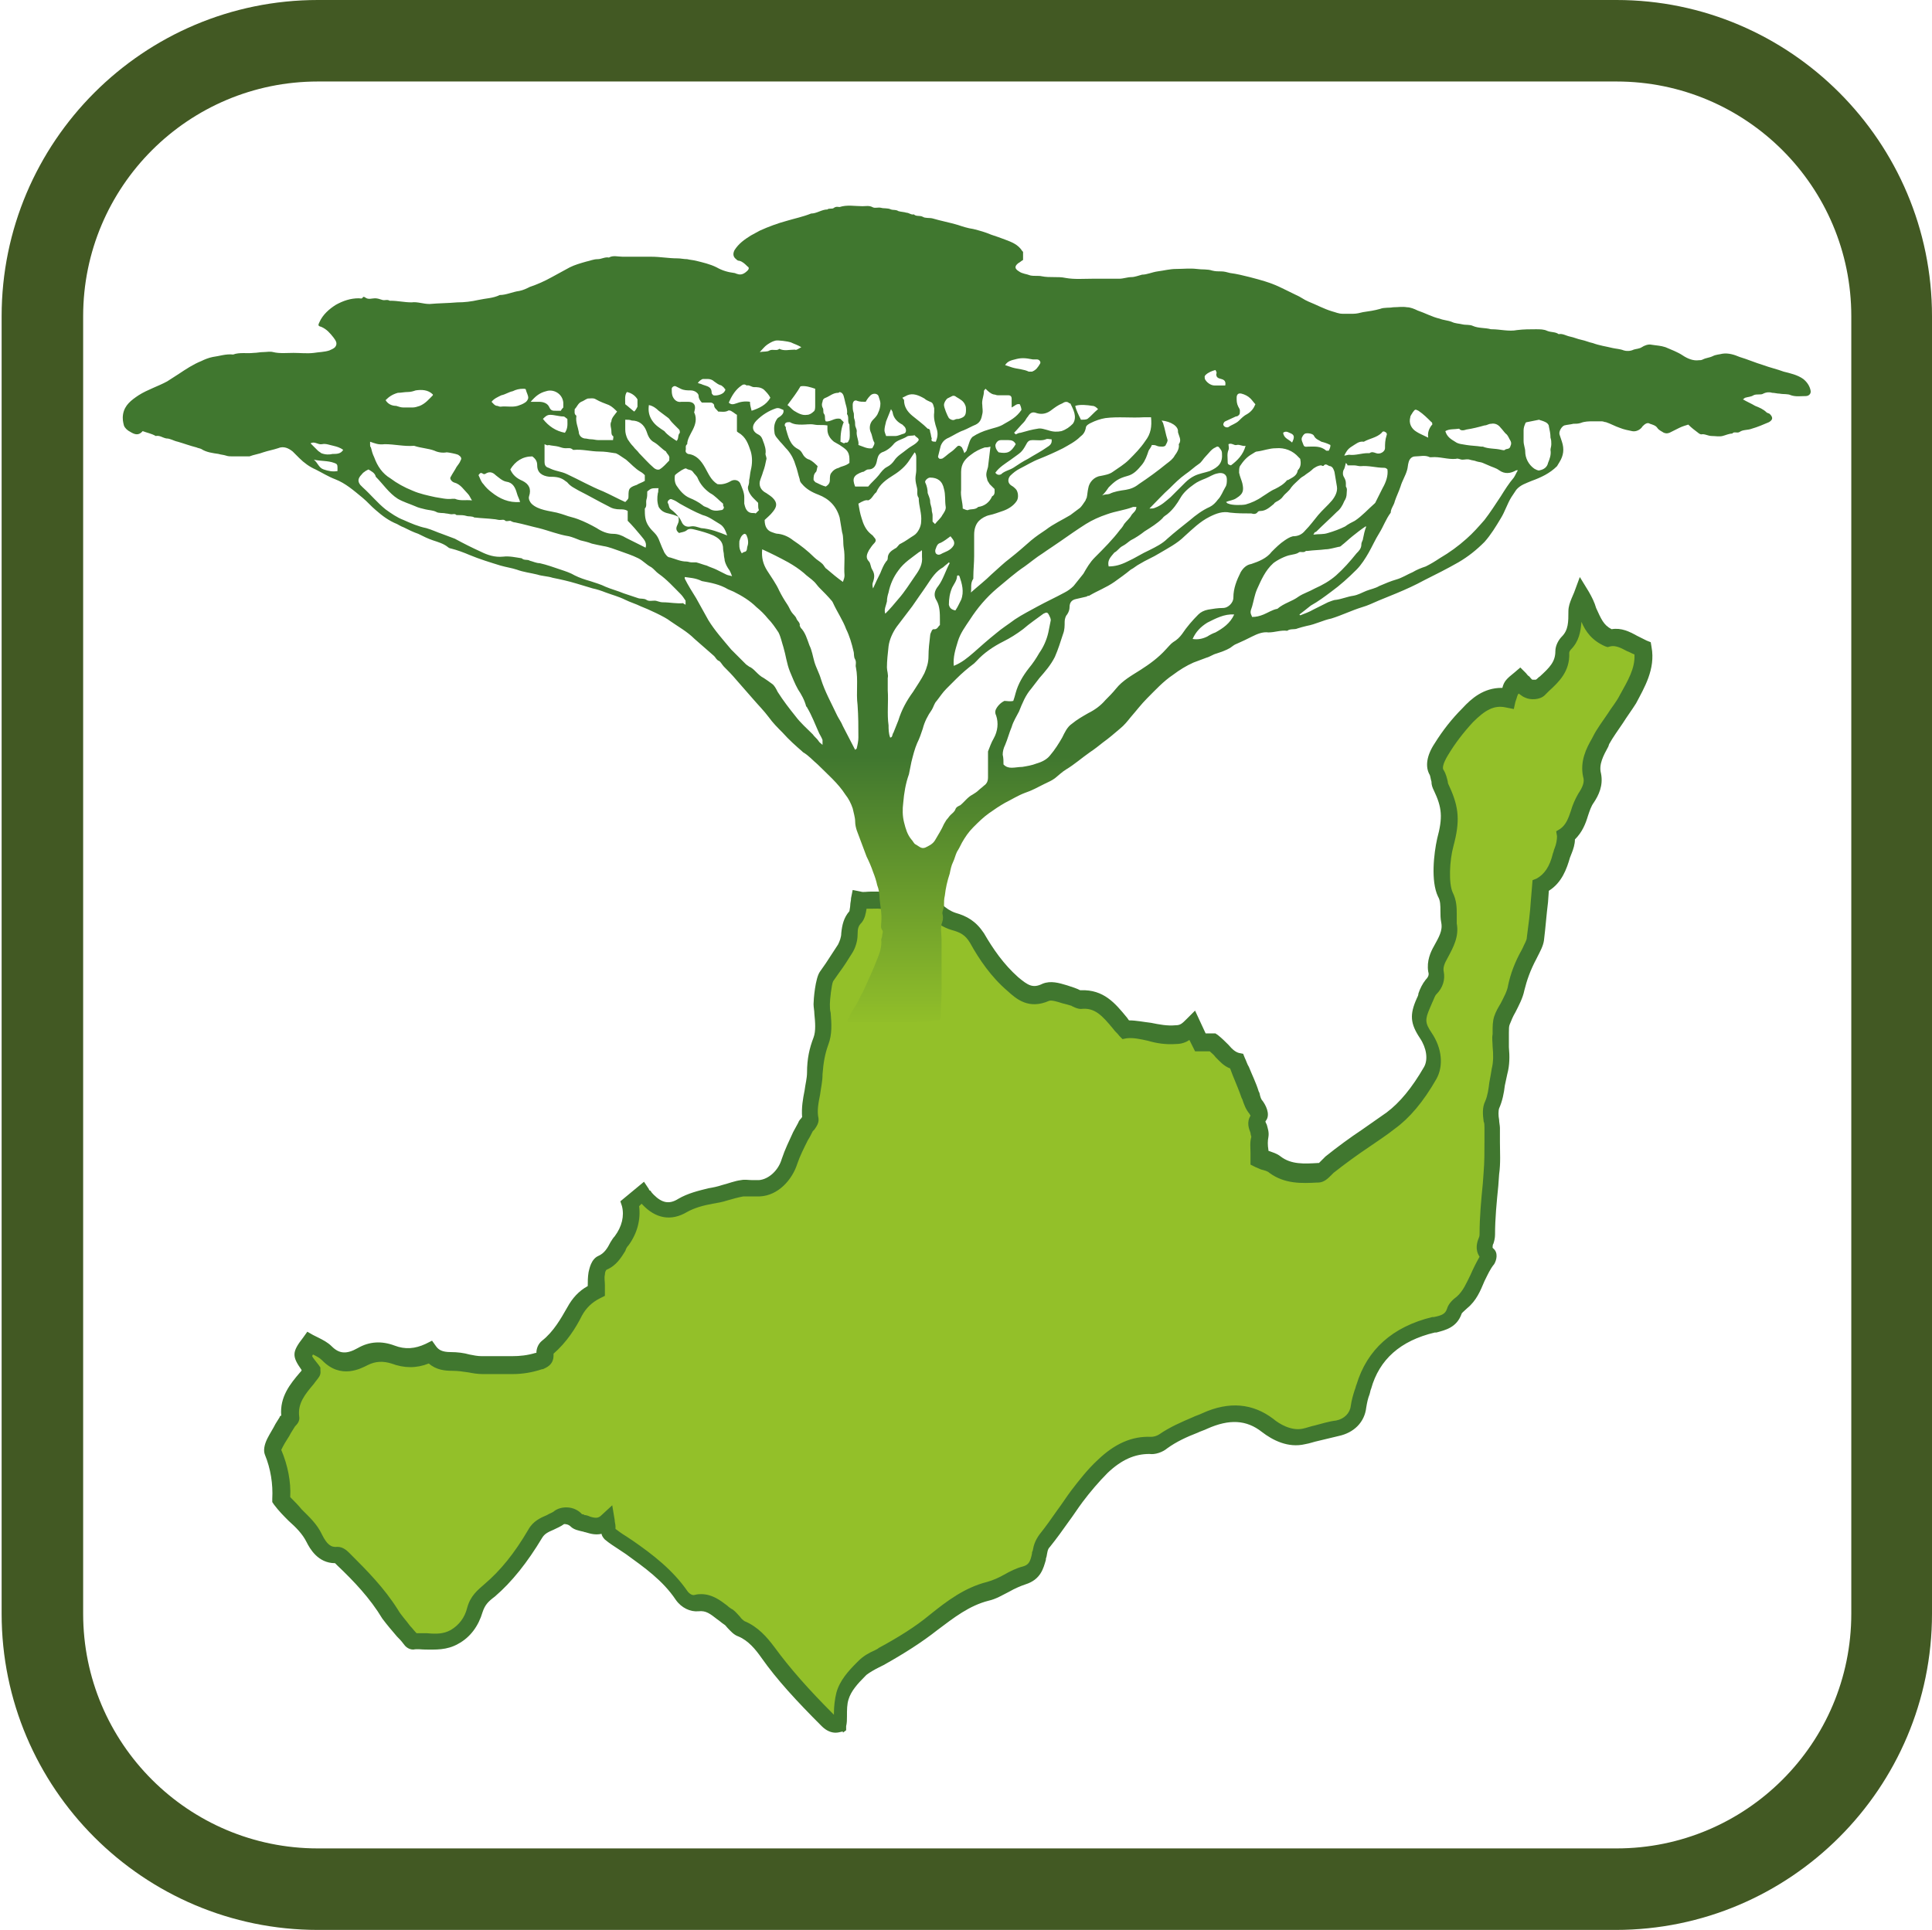
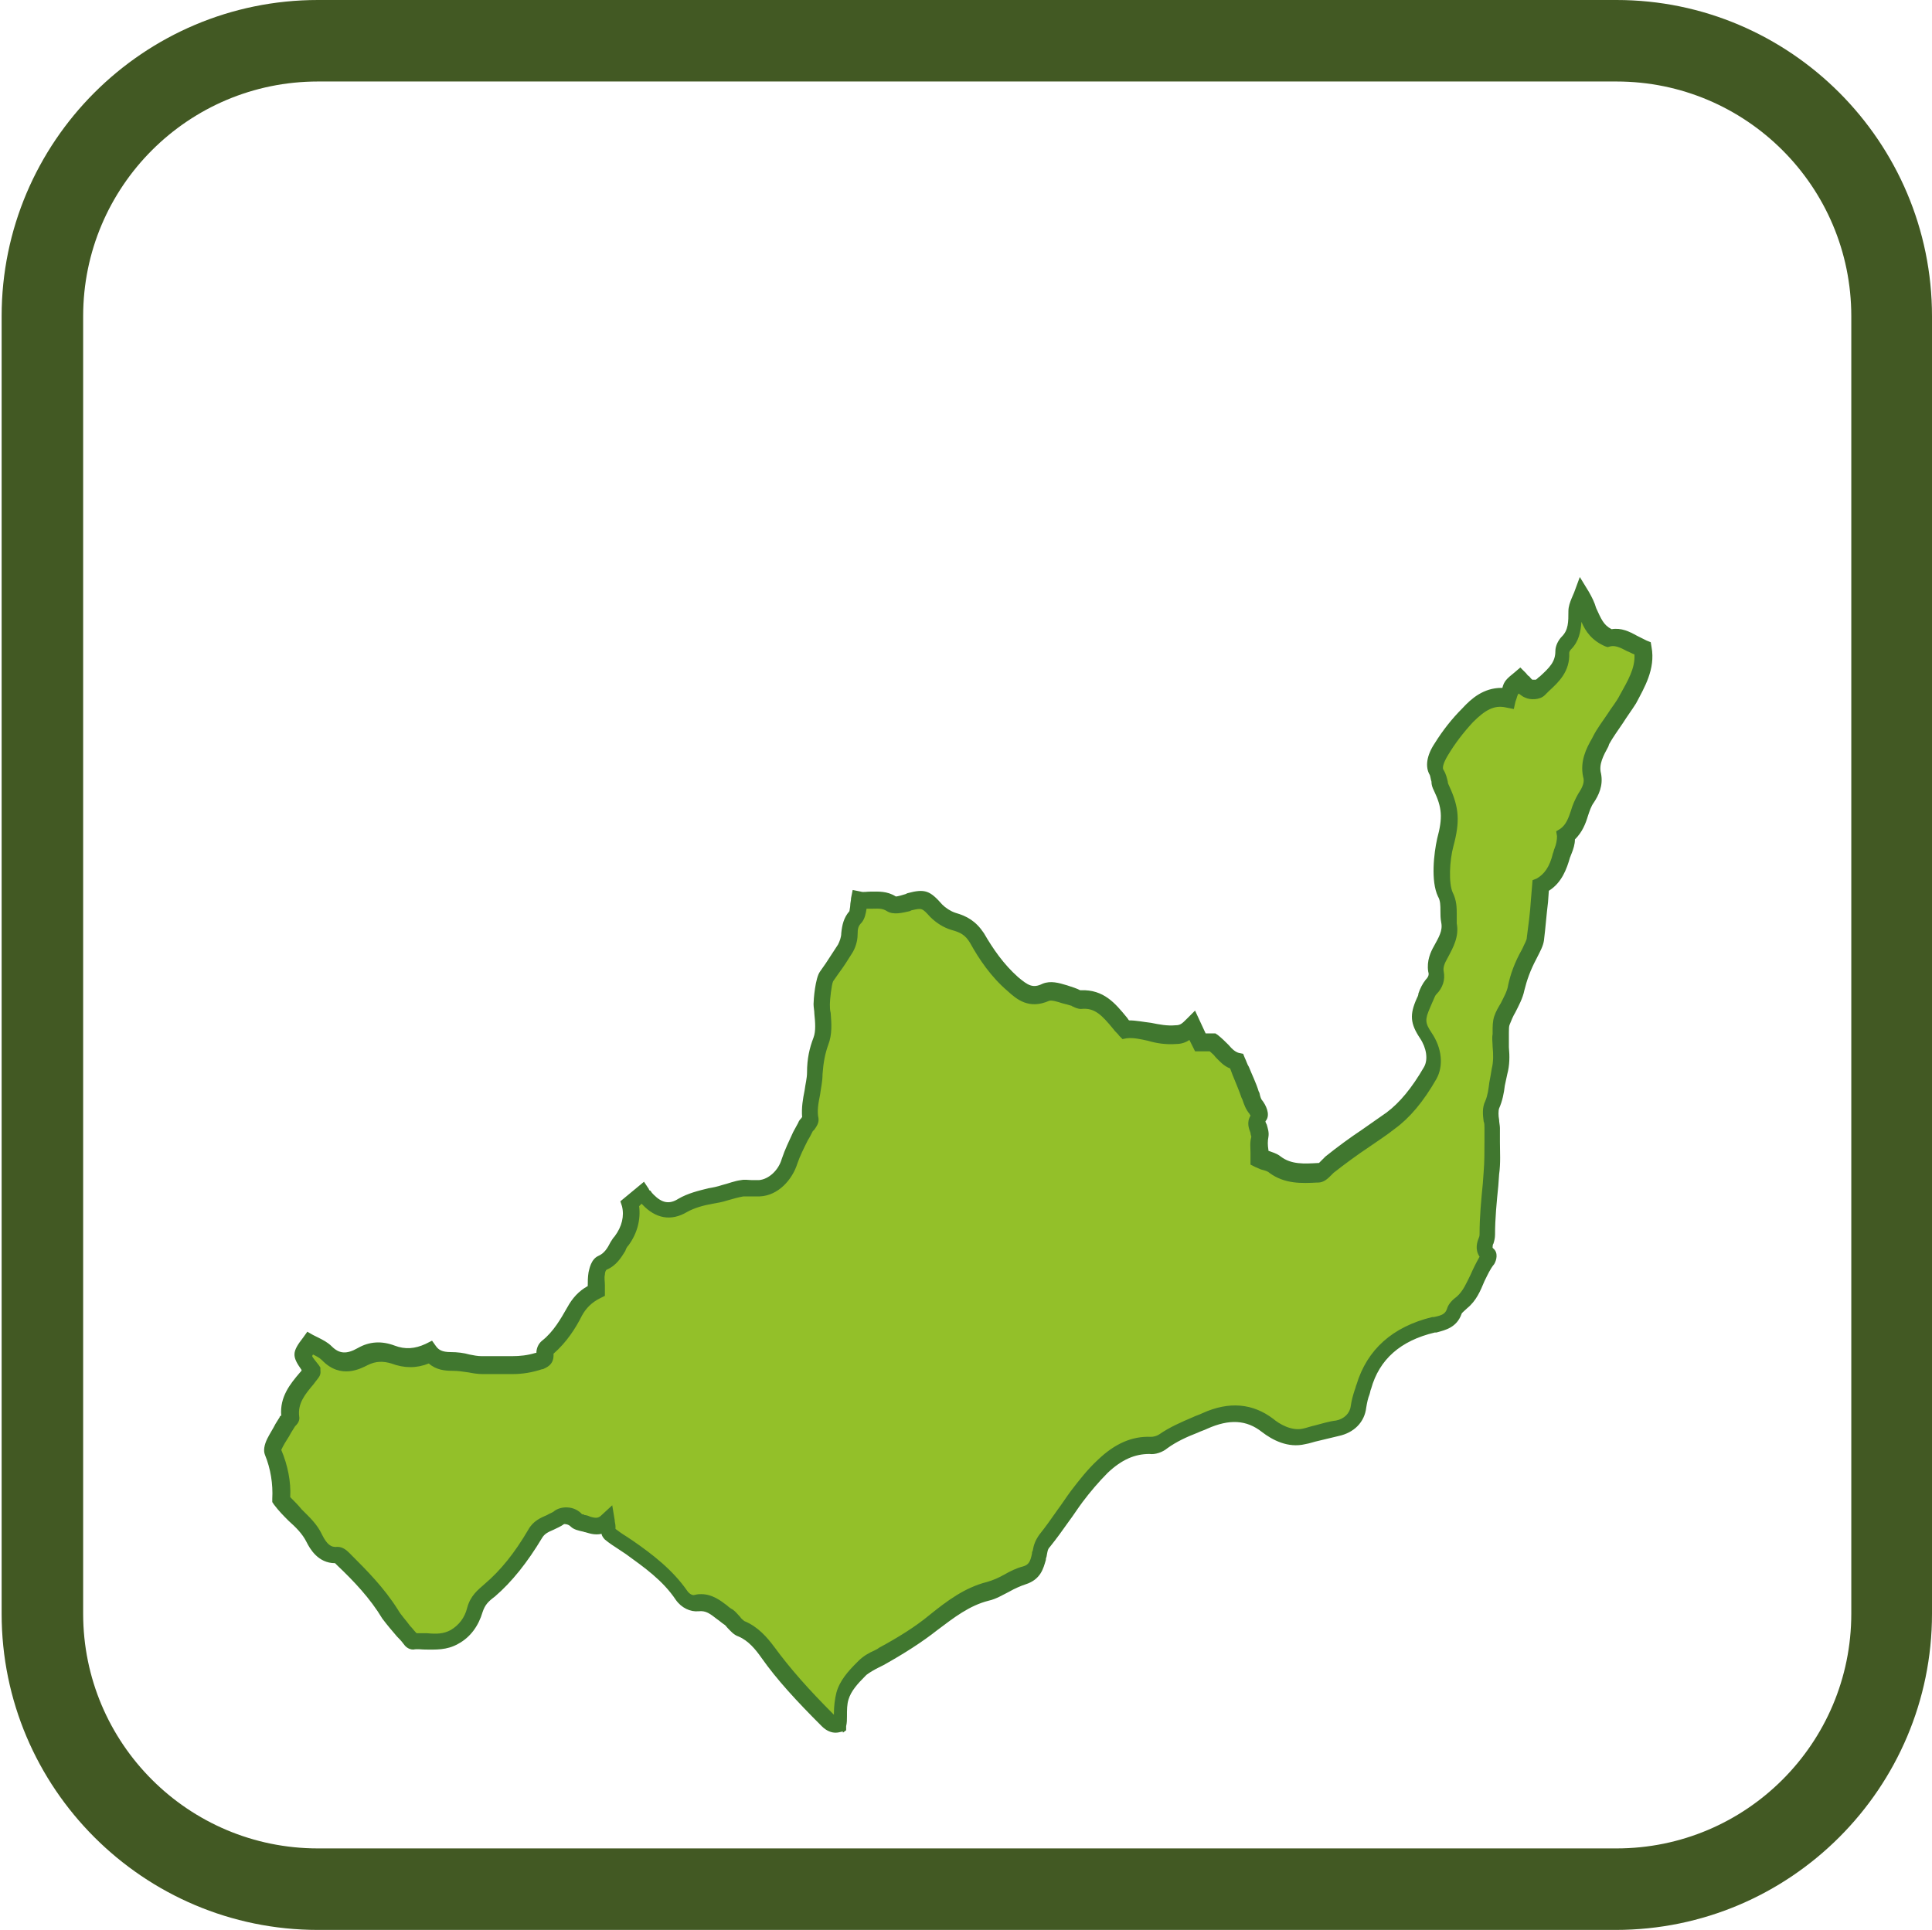
<svg xmlns="http://www.w3.org/2000/svg" version="1.1" id="Ebene_1" x="0px" y="0px" viewBox="0 0 237 236.8" style="enable-background:new 0 0 237 236.8;" xml:space="preserve">
  <style type="text/css">
	.st0{fill-rule:evenodd;clip-rule:evenodd;fill:#93C029;}
	.st1{fill:#40772F;}
	.st2{fill-rule:evenodd;clip-rule:evenodd;fill:url(#SVGID_1_);}
	.st3{fill:#425923;}
</style>
  <g>
    <path class="st0" d="M74.6,186.6c-0.8,0.7-1.6,0.7-2.4,0.4c-0.5-0.2-1.1-0.1-1.4-0.4c-0.7-0.7-1.7-0.7-2.1-0.4   c-0.9,0.7-2.2,0.8-3,2.1c-1.5,2.6-3.3,5-5.6,6.9c-0.8,0.7-1.5,1.2-1.8,2.4c-0.4,1.3-1.2,2.6-2.5,3.3c-1.6,0.9-3.4,0.4-5.1,0.5   c-0.1,0-0.3-0.2-0.4-0.4c-0.8-1-1.8-1.9-2.4-3c-1.5-2.5-3.6-4.6-5.6-6.7c-0.2-0.2-0.5-0.6-0.8-0.6c-1.5,0.1-2.2-1-2.8-2   c-1-1.8-2.7-2.9-4.1-4.7c0.1-1.9-0.2-3.9-1-5.9c-0.1-0.3,0.1-0.8,0.3-1.2c0.5-0.9,1-1.7,1.5-2.6c0.1-0.2,0.3-0.4,0.3-0.6   c-0.3-2.4,1.4-3.9,2.7-5.5c0-0.1,0-0.2,0-0.3c-1.4-1.8-1.4-1.8-0.2-3.2c0.7,0.4,1.5,0.7,2.1,1.2c1.4,1.4,2.9,1.2,4.4,0.4   c1.2-0.6,2.4-0.7,3.7-0.3c1.5,0.5,3,0.5,4.5-0.3c0.6,0.9,1.5,1.2,2.6,1.2c1.2,0,2.5,0.4,3.8,0.5c1.2,0.1,2.5,0,3.7,0   c1.1,0,2.2-0.1,3.2-0.5c0.5-0.2,0.8-0.2,0.8-0.8c0-0.3,0.1-0.7,0.3-0.9c1.5-1.2,2.5-2.8,3.3-4.5c0.6-1.1,1.5-2,2.7-2.5   c0-0.7-0.1-1.5,0-2.1c0.1-0.5,0.3-1.1,0.7-1.3c1.2-0.6,1.7-1.8,2.4-2.7c0.9-1.3,1.5-2.8,1-4.6c0.5-0.4,1-0.8,1.6-1.3   c0.1,0.2,0.4,0.6,0.7,0.9c1.2,1.3,2.7,1.7,4.3,0.7c1.6-0.9,3.4-1.1,5.2-1.6c0.7-0.2,1.4-0.4,2.2-0.5c0.7-0.1,1.4,0,2.1,0   c1.7-0.1,3.2-1.6,3.7-3.3c0.4-1.5,1.3-2.8,1.9-4.2c0.2-0.4,0.7-0.7,0.6-1c-0.3-1.9,0.6-3.7,0.6-5.6c0-1.4,0.2-2.6,0.7-3.9   c0.5-1.3,0.2-3,0.1-4.6c0-0.6,0.3-2.9,0.6-3.4c0.7-1.1,1.5-2.2,2.2-3.3c0.3-0.5,0.5-1.2,0.5-1.9c0-0.8,0.2-1.4,0.8-2.1   c0.4-0.4,0.3-1.3,0.5-2.1c1.3,0.2,2.6-0.4,3.9,0.5c0.5,0.3,1.5,0,2.2-0.2c1.8-0.5,2-0.4,3.3,1.1c0.5,0.6,1.3,1,2.1,1.3   c1.2,0.4,2.1,0.8,2.9,2.1c1.2,2,2.5,4,4.4,5.6c1.2,1,2.2,1.8,4,1c0.9-0.4,2.2,0.3,3.3,0.5c0.3,0.1,0.6,0.4,0.9,0.3   c2.7-0.2,3.8,1.8,5.5,3.7c1.8-0.3,3.9,0.8,6.2,0.6c0.9-0.1,1.4-0.5,2-1.1c0.3,0.7,0.6,1.3,1,2c0.5,0,1.1,0,1.5,0   c1.1,0.8,1.7,2,3,2.3c0.6,1.3,1.3,2.7,1.7,4.1c0.2,0.6,0.3,1.1,0.7,1.6c0.3,0.3,0.5,0.9,0.4,1.1c-0.7,0.9,0.2,1.7,0.1,2.5   c-0.2,0.8,0,1.7,0,2.6c0.7,0.3,1.4,0.4,1.9,0.8c1.7,1.2,3.6,1.1,5.4,1c0.5,0,0.9-0.6,1.4-1c2.4-2,5-3.6,7.5-5.5   c2-1.5,3.5-3.7,4.8-5.9c0.8-1.3,0.4-3.1-0.6-4.6c-1-1.5-1.1-2.3-0.3-4c0.3-0.7,0.5-1.5,1-2c0.6-0.6,0.7-1.2,0.6-1.9   c-0.2-0.9,0.2-1.7,0.6-2.4c0.7-1.1,1.2-2.2,1-3.6c-0.2-1.2,0.2-2.3-0.5-3.5c-0.7-1.5-0.5-4.6,0-6.4c0.7-2.7,0.7-4.2-0.5-6.6   c-0.3-0.6-0.2-1.2-0.6-1.9c-0.4-0.7-0.1-1.8,0.6-2.8c1-1.5,2-2.9,3.3-4.2c1.4-1.5,2.8-2.5,4.9-2.1c0.3-1.3,0.3-1.3,1.4-2.3   c0.3,0.3,0.7,0.8,1.1,1c0.4,0.2,1.1,0.2,1.4-0.1c1.3-1.2,2.8-2.3,2.7-4.4c0-0.4,0.2-0.8,0.5-1.1c1-1.1,1.1-2.4,1.1-3.8   c0-0.5,0.4-1.1,0.7-1.9c1.2,2,1.3,4.2,3.6,5.1c1.3-0.5,2.6,0.7,4.1,1.2c0.4,2.3-0.7,4.3-1.8,6.2c-1,1.7-2.3,3.3-3.3,5   c-0.7,1.3-1.5,2.6-1.2,4.3c0.2,1.1-0.2,2-0.8,2.9c-0.9,1.5-0.8,3.5-2.4,4.6c0.1,0.9-0.3,1.6-0.5,2.4c-0.5,1.6-1.1,3-2.5,3.7   c-0.2,2.3-0.4,4.4-0.7,6.5c-0.1,0.6-0.4,1.2-0.7,1.8c-0.7,1.3-1.2,2.6-1.6,4.1c-0.3,1.4-1.2,2.7-1.8,4c-0.2,0.5-0.1,1.2-0.1,1.8   c0,1.5,0.3,3.1-0.1,4.5c-0.3,1.4-0.3,2.8-0.9,4.1c-0.4,0.8-0.1,1.9-0.1,2.9c0,1.9,0.1,3.7,0,5.6c-0.2,2.5-0.5,5-0.6,7.5   c0,0.8-0.9,1.6,0.1,2.5c0.1,0.1,0.1,0.4,0,0.5c-1.3,1.6-1.5,3.9-3.2,5.3c-0.4,0.3-0.8,0.7-1,1.2c-0.4,1.3-1.5,1.4-2.5,1.7   c-4.2,1-7.3,3.4-8.6,7.6c-0.2,0.8-0.5,1.5-0.6,2.4c-0.2,1.4-1.2,2.4-2.6,2.6c-1.4,0.3-2.7,0.7-4.1,1c-1.6,0.4-3.2-0.4-4.4-1.3   c-2.5-1.9-5.2-1.7-7.7-0.6c-1.7,0.7-3.5,1.4-5.1,2.5c-0.4,0.3-1.1,0.5-1.6,0.5c-2.4-0.1-4.2,1-5.8,2.6c-1.2,1.1-2.2,2.4-3.2,3.7   c-1.4,1.8-2.6,3.7-4,5.5c-0.5,0.6-0.5,1.2-0.7,1.8c-0.3,1-0.5,2-1.8,2.4c-1.5,0.5-2.9,1.6-4.5,2c-2.6,0.7-4.6,2.2-6.6,3.8   c-2,1.6-4.2,3-6.5,4.2c-0.8,0.4-1.7,0.8-2.3,1.4c-1,1-2,2-2.4,3.4c-0.3,1.1-0.2,2.2-0.3,3.4c-0.6,0.4-1.1,0.3-1.7-0.3   c-2.6-2.6-5.1-5.3-7.3-8.3c-0.8-1.1-1.8-2.3-3.3-2.9c-0.6-0.2-1-1-1.5-1.4c-1.2-0.8-2.1-2-3.8-1.7c-0.7,0.1-1.4-0.3-1.8-1   c-1.7-2.5-4-4.2-6.4-5.9c-0.8-0.6-1.7-1.1-2.4-1.7C74.7,187.9,74.7,187.3,74.6,186.6z" />
    <path class="st1" d="M102.5,212.6c-0.5,0-1.1-0.2-1.7-0.8c-3.1-3.1-5.5-5.7-7.4-8.4c-0.7-1-1.6-2.1-2.8-2.6c-0.6-0.2-1-0.7-1.3-1   c-0.2-0.2-0.3-0.4-0.5-0.5c-0.3-0.2-0.5-0.4-0.8-0.6c-0.9-0.7-1.4-1.1-2.3-1c-1,0.1-2.1-0.4-2.8-1.4c-1.6-2.4-3.9-4-6.1-5.6   c-0.3-0.2-0.6-0.4-0.9-0.6c-0.6-0.4-1.1-0.7-1.7-1.2c-0.2-0.2-0.4-0.5-0.4-0.7c-0.9,0.2-1.6-0.1-2-0.2c-0.1,0-0.3-0.1-0.4-0.1   c-0.4-0.1-1-0.2-1.4-0.6c-0.3-0.3-0.7-0.3-0.8-0.3c-0.4,0.3-0.9,0.5-1.3,0.7c-0.7,0.3-1.1,0.5-1.4,1c-1.8,3-3.7,5.4-5.8,7.2   c-0.8,0.6-1.2,1-1.5,1.9c-0.5,1.7-1.5,3.1-3,3.9c-1.4,0.8-2.8,0.7-4,0.7c-0.5,0-1-0.1-1.5,0c-0.6,0-1-0.4-1.2-0.7   c-0.3-0.4-0.5-0.6-0.8-0.9c-0.6-0.7-1.2-1.4-1.8-2.2c-1.5-2.5-3.5-4.6-5.5-6.5l-0.1-0.1c-0.1-0.1-0.1-0.1-0.2-0.2   c-2.1,0-3.1-1.8-3.5-2.6c-0.5-1-1.3-1.8-2.2-2.6c-0.6-0.6-1.2-1.2-1.8-2l-0.2-0.3l0-0.4c0.1-1.8-0.2-3.7-0.9-5.4   c-0.2-0.5-0.1-1.2,0.3-2c0.3-0.6,0.7-1.2,1-1.8c0.2-0.3,0.3-0.5,0.5-0.8c0-0.1,0.1-0.2,0.2-0.2c0,0,0,0,0,0   c-0.2-2.3,1.1-3.9,2.3-5.3c0.1-0.1,0.2-0.2,0.2-0.3c-1.2-1.7-1.2-2.2,0.2-4l0.5-0.7l0.7,0.4c0.2,0.1,0.4,0.2,0.6,0.3   c0.6,0.3,1.2,0.6,1.7,1.1c0.9,0.9,1.8,1,3.2,0.2c1.4-0.8,2.9-0.9,4.5-0.3c1.3,0.5,2.5,0.4,3.8-0.2l0.8-0.4l0.5,0.7   c0.3,0.4,0.7,0.7,1.8,0.7c0.8,0,1.6,0.1,2.3,0.3c0.5,0.1,1,0.2,1.5,0.2c0.6,0,1.3,0,2,0c0.6,0,1.1,0,1.7,0c1,0,1.9-0.1,2.9-0.4   l0.1,0c0-0.5,0.2-1.1,0.7-1.5c1.4-1.1,2.3-2.7,3.1-4.1c0.6-1.1,1.4-2,2.5-2.6c0,0,0,0,0,0c0-0.5,0-1.1,0.1-1.7   c0.1-0.4,0.3-1.6,1.2-2c0.7-0.3,1.1-0.9,1.5-1.7c0.2-0.3,0.3-0.5,0.5-0.7c0.9-1.2,1.2-2.5,0.9-3.7l-0.2-0.6l2.9-2.4l0.6,0.9   c0,0.1,0.1,0.2,0.2,0.2c0.1,0.2,0.3,0.4,0.4,0.5c1,1,1.9,1.2,3,0.5c1.2-0.7,2.5-1,3.7-1.3c0.6-0.1,1.1-0.2,1.7-0.4   c0.8-0.2,1.5-0.5,2.3-0.6c0.5-0.1,0.9,0,1.4,0c0.3,0,0.6,0,0.8,0c1.2-0.1,2.4-1.2,2.8-2.6c0.4-1.2,0.9-2.2,1.4-3.3   c0.2-0.4,0.4-0.7,0.6-1.1c0.1-0.3,0.3-0.5,0.4-0.6c0,0,0-0.1,0.1-0.1c-0.1-1.2,0.1-2.3,0.3-3.3c0.1-0.8,0.3-1.5,0.3-2.2   c0-1.7,0.3-3,0.8-4.3c0.3-0.8,0.2-1.9,0.1-2.9c0-0.4-0.1-0.8-0.1-1.2c0-0.5,0.2-3.2,0.8-4c0.2-0.3,0.5-0.7,0.7-1   c0.5-0.8,1-1.5,1.5-2.3c0.2-0.4,0.4-0.9,0.4-1.4c0.1-1,0.3-1.9,1-2.7c0-0.1,0.1-0.5,0.1-0.7c0-0.3,0.1-0.6,0.1-0.9l0.2-1l1,0.2   c0.3,0.1,0.7,0,1.2,0c0.9,0,2-0.1,3.1,0.6c0.2,0,0.9-0.2,1.2-0.3l0.2-0.1c2.2-0.6,2.8-0.3,4.3,1.4c0.4,0.4,1,0.8,1.6,1   c1.4,0.4,2.5,1,3.5,2.5c1.1,1.9,2.4,3.8,4.2,5.4c1.2,1,1.8,1.4,3,0.8c1-0.4,2-0.1,3,0.2c0.3,0.1,0.6,0.2,0.9,0.3   c0.3,0.1,0.5,0.2,0.7,0.3c0,0,0.1,0,0.1,0c2.8-0.1,4.2,1.6,5.6,3.3c0.1,0.1,0.2,0.3,0.3,0.4c0.9,0,1.8,0.2,2.7,0.3   c1,0.2,2,0.4,3,0.3c0.6,0,0.8-0.2,1.4-0.8l1-1l1.3,2.8h1.2l0.3,0.2c0.5,0.4,0.9,0.8,1.3,1.2c0.5,0.6,0.9,0.9,1.3,1l0.5,0.1l0.2,0.5   c0.2,0.4,0.3,0.8,0.5,1.1c0.4,1,0.9,2,1.2,3l0.1,0.2c0.1,0.5,0.2,0.8,0.4,1c0.3,0.4,1,1.6,0.4,2.4c-0.1,0.1-0.1,0.1,0.1,0.5   c0.1,0.4,0.3,0.9,0.2,1.5c-0.1,0.5-0.1,1,0,1.6c0,0,0,0.1,0,0.1c0.5,0.2,1,0.3,1.5,0.7c1.3,1,2.9,0.9,4.6,0.8l0.1,0   c0.1-0.1,0.3-0.3,0.4-0.4c0.1-0.1,0.3-0.3,0.4-0.4c1.5-1.2,3-2.3,4.5-3.3c1-0.7,2-1.4,3-2.1c1.6-1.2,3.1-3,4.6-5.6   c0.5-0.9,0.3-2.3-0.5-3.5c-1.2-1.8-1.3-2.9-0.4-4.9c0.1-0.2,0.2-0.4,0.2-0.6c0.2-0.6,0.5-1.2,0.9-1.7c0.4-0.4,0.4-0.7,0.3-1   c-0.2-1.3,0.3-2.4,0.7-3.1c0.6-1.1,1.1-1.9,0.9-2.9c-0.1-0.5-0.1-1-0.1-1.4c0-0.7,0-1.3-0.3-1.8c-0.9-1.9-0.5-5.3-0.1-7.1   c0.7-2.6,0.6-3.8-0.4-5.9c-0.2-0.4-0.3-0.7-0.3-1.1c-0.1-0.3-0.1-0.5-0.2-0.8c-0.6-1-0.4-2.4,0.6-3.9c1-1.6,2.1-3,3.4-4.3   c1.1-1.2,2.6-2.5,4.8-2.5c0,0,0.1,0,0.1,0c0.2-0.8,0.5-1.1,1.5-1.9l0.7-0.6l0.7,0.7c0.1,0.1,0.2,0.3,0.4,0.4   c0.1,0.1,0.3,0.4,0.4,0.4c0.1,0,0.3,0,0.4,0c0.2-0.1,0.3-0.3,0.5-0.4c1.2-1.1,1.9-1.8,1.9-3.1c0-0.7,0.4-1.4,0.8-1.8   c0.8-0.8,0.8-1.8,0.8-3.1c0-0.6,0.2-1.1,0.4-1.6c0.1-0.2,0.2-0.5,0.3-0.7l0.7-1.9l1.1,1.8c0.4,0.7,0.7,1.3,0.9,2   c0.6,1.3,0.9,2.1,1.9,2.6c1.2-0.2,2.2,0.3,3.1,0.8c0.4,0.2,0.8,0.4,1.2,0.6l0.5,0.2l0.1,0.6c0.5,2.7-0.9,5-1.9,6.9   c-0.5,0.8-1.1,1.6-1.6,2.4c-0.6,0.9-1.2,1.7-1.7,2.6l-0.1,0.3c-0.6,1.1-1.2,2.2-0.9,3.3c0.3,1.5-0.3,2.7-0.9,3.6   c-0.3,0.4-0.5,1-0.7,1.6c-0.3,1-0.7,2-1.6,2.9c0,0.6-0.2,1.2-0.4,1.7c-0.1,0.2-0.1,0.3-0.2,0.5c-0.4,1.4-1,3.1-2.6,4.1l-0.1,1.4   c-0.2,1.6-0.3,3.1-0.5,4.7c-0.1,0.7-0.5,1.4-0.8,2l-0.1,0.2c-0.8,1.5-1.2,2.7-1.5,3.9c-0.2,1-0.7,1.9-1.1,2.7   c-0.3,0.5-0.5,1-0.7,1.5c-0.1,0.2-0.1,0.6-0.1,1c0,0.1,0,0.3,0,0.4c0,0.5,0,0.9,0,1.4c0.1,1.1,0.1,2.2-0.2,3.3   c-0.1,0.5-0.2,0.9-0.3,1.4c-0.1,0.9-0.3,1.9-0.7,2.8c-0.1,0.3-0.1,0.9,0,1.4c0,0.3,0.1,0.7,0.1,1c0,0.6,0,1.1,0,1.7   c0,1.3,0.1,2.6-0.1,4l-0.1,1.4c-0.2,2-0.4,4-0.4,6c0,0.4-0.1,0.8-0.2,1.1c-0.1,0.1-0.1,0.4-0.1,0.5c0,0,0,0,0.1,0.1   c0.6,0.5,0.4,1.4,0.1,1.9c-0.5,0.6-0.8,1.3-1.2,2.1c-0.5,1.2-1,2.4-2.1,3.3c-0.3,0.3-0.7,0.6-0.7,0.7c-0.6,1.7-2,2-3.1,2.3l-0.2,0   c-4.2,1-6.8,3.3-7.8,6.9c-0.1,0.2-0.1,0.4-0.2,0.7c-0.2,0.5-0.3,1-0.4,1.6c-0.2,1.8-1.5,3.1-3.4,3.5c-0.8,0.2-1.7,0.4-2.5,0.6   c-0.5,0.1-1,0.3-1.6,0.4c-2.1,0.5-4-0.5-5.3-1.5c-1.9-1.5-4-1.6-6.7-0.4c-0.4,0.2-0.8,0.3-1.2,0.5c-1.3,0.5-2.6,1.1-3.7,1.9   c-0.6,0.5-1.5,0.8-2.2,0.7c-1.8,0-3.4,0.7-5.1,2.3c-1.1,1.1-2.2,2.4-3.1,3.6c-0.6,0.8-1.1,1.6-1.7,2.4c-0.7,1-1.5,2.1-2.3,3.1   c-0.3,0.3-0.3,0.6-0.4,1.1c0,0.1-0.1,0.3-0.1,0.4l0,0.1c-0.3,1-0.6,2.4-2.5,3c-0.6,0.2-1.3,0.5-2,0.9c-0.8,0.4-1.6,0.9-2.5,1.1   c-2.4,0.6-4.3,2.1-6.3,3.6c-1.9,1.5-4.1,2.9-6.6,4.3c-0.2,0.1-0.4,0.2-0.6,0.3c-0.6,0.3-1.1,0.6-1.5,0.9l-0.2,0.2   c-0.9,0.9-1.7,1.8-2,2.8c-0.2,0.6-0.2,1.3-0.2,2.1c0,0.4,0,0.8-0.1,1.2l0,0.5l-0.4,0.3C103.5,212.3,103.1,212.6,102.5,212.6z    M86,195.6c1.4,0,2.4,0.8,3.2,1.4c0.2,0.2,0.5,0.4,0.7,0.5c0.4,0.3,0.6,0.6,0.9,0.9c0.1,0.2,0.4,0.4,0.5,0.5c1.7,0.7,2.8,2,3.7,3.2   c1.9,2.6,4.2,5.2,7.2,8.2c0,0,0,0,0.1,0.1c0-0.1,0-0.1,0-0.2c0-0.8,0.1-1.7,0.3-2.5c0.4-1.5,1.5-2.7,2.5-3.7l0.2-0.2   c0.6-0.6,1.3-1,2-1.3c0.2-0.1,0.4-0.2,0.5-0.3c2.4-1.3,4.5-2.6,6.3-4.1c2-1.6,4.2-3.3,7-4c0.7-0.2,1.4-0.5,2.1-0.9   c0.7-0.4,1.5-0.8,2.3-1c0.7-0.2,0.9-0.6,1.1-1.6l0-0.1c0-0.1,0.1-0.2,0.1-0.3c0.1-0.6,0.3-1.2,0.8-1.9c0.8-1,1.5-2,2.2-3   c0.6-0.8,1.1-1.6,1.7-2.4c1-1.3,2-2.6,3.3-3.8c2.1-2,4.2-2.9,6.5-2.8c0.3,0,0.7-0.1,1-0.3c1.3-0.9,2.7-1.5,4.1-2.1   c0.4-0.2,0.8-0.3,1.2-0.5c3.3-1.5,6.2-1.2,8.7,0.7c0.7,0.6,2.2,1.5,3.6,1.2c0.5-0.1,1-0.3,1.5-0.4c0.8-0.2,1.7-0.5,2.6-0.6   c1-0.2,1.7-0.9,1.8-1.8c0.1-0.7,0.3-1.4,0.5-2c0.1-0.2,0.1-0.4,0.2-0.6c1.3-4.3,4.4-7.1,9.3-8.3l0.2,0c1-0.2,1.4-0.4,1.6-1   c0.2-0.7,0.8-1.2,1.2-1.5c0.8-0.7,1.2-1.7,1.7-2.7c0.3-0.7,0.7-1.5,1.1-2.2c-0.6-0.9-0.3-1.8-0.1-2.3c0.1-0.2,0.1-0.4,0.1-0.5   c0-2.1,0.2-4.2,0.4-6.2l0.1-1.4c0.1-1.2,0.1-2.4,0.1-3.7c0-0.6,0-1.2,0-1.7c0-0.3,0-0.6-0.1-0.8c-0.1-0.8-0.2-1.7,0.2-2.5   c0.3-0.7,0.4-1.5,0.5-2.3c0.1-0.5,0.2-1.1,0.3-1.7c0.2-0.8,0.2-1.7,0.1-2.7c0-0.5-0.1-1,0-1.5c0-0.1,0-0.3,0-0.4   c0-0.5,0-1.2,0.2-1.8c0.2-0.6,0.5-1.1,0.8-1.6c0.4-0.8,0.8-1.5,0.9-2.2c0.3-1.4,0.8-2.8,1.7-4.4l0.1-0.2c0.2-0.5,0.5-0.9,0.5-1.3   c0.2-1.5,0.4-3,0.5-4.6l0.2-2.4l0.5-0.2c0.9-0.5,1.6-1.4,2-3.1c0.1-0.2,0.1-0.4,0.2-0.6c0.2-0.5,0.3-1,0.3-1.5l-0.1-0.6l0.5-0.3   c0.7-0.5,1-1.3,1.3-2.2c0.2-0.7,0.5-1.4,0.9-2.1c0.6-0.9,0.8-1.5,0.6-2.1c-0.4-1.9,0.4-3.5,1.1-4.7l0.1-0.2c0.5-1,1.2-1.9,1.8-2.8   c0.5-0.8,1.1-1.5,1.5-2.3c1-1.8,1.9-3.3,1.8-5c-0.3-0.1-0.6-0.3-0.9-0.4c-0.9-0.5-1.5-0.7-2-0.6l-0.4,0.1l-0.3-0.1   c-1.6-0.7-2.4-1.8-2.9-3c-0.1,1.2-0.3,2.4-1.3,3.4c-0.1,0.1-0.2,0.3-0.2,0.4c0.1,2.3-1.3,3.6-2.5,4.7c-0.2,0.2-0.3,0.3-0.5,0.5   c-0.6,0.6-1.8,0.6-2.4,0.3c-0.3-0.1-0.5-0.3-0.8-0.5c-0.2,0.2-0.2,0.5-0.4,1l-0.2,0.9l-1-0.2c-1.4-0.3-2.5,0.3-4,1.8   c-1.2,1.3-2.2,2.6-3.1,4.1c-0.6,1-0.7,1.6-0.5,1.8c0.3,0.5,0.4,1,0.5,1.4c0,0.2,0.1,0.4,0.2,0.6c1.2,2.6,1.3,4.3,0.5,7.3   c-0.5,1.8-0.6,4.6-0.1,5.7c0.5,1,0.5,1.9,0.5,2.7c0,0.4,0,0.7,0,1.1c0.3,1.6-0.4,2.9-1.1,4.2c-0.4,0.7-0.6,1.2-0.5,1.7   c0.2,1-0.1,2-0.9,2.8c-0.2,0.2-0.3,0.6-0.5,1c-0.1,0.2-0.2,0.5-0.3,0.7c-0.6,1.4-0.6,1.8,0.2,3c1.3,1.9,1.5,4.1,0.6,5.7   c-1.6,2.8-3.3,4.8-5.1,6.1c-1,0.8-2.1,1.5-3.1,2.2c-1.5,1-3,2.1-4.4,3.2c-0.1,0.1-0.2,0.2-0.3,0.3c-0.4,0.4-0.9,0.9-1.6,0.9l-0.1,0   c-1.9,0.1-4,0.2-5.9-1.2c-0.2-0.2-0.6-0.3-1-0.4c-0.2-0.1-0.5-0.2-0.7-0.3l-0.6-0.3v-0.7c0-0.2,0-0.5,0-0.7c0-0.7-0.1-1.3,0.1-2   c0-0.1-0.1-0.3-0.1-0.5c-0.2-0.5-0.5-1.3,0-2.1c0-0.1-0.1-0.1-0.1-0.2c-0.5-0.6-0.7-1.2-0.9-1.8l-0.1-0.2c-0.3-0.9-0.7-1.8-1.1-2.8   c-0.1-0.3-0.2-0.5-0.3-0.8c-0.8-0.3-1.3-0.9-1.8-1.4c-0.2-0.3-0.5-0.5-0.7-0.7h-1.8l-0.7-1.4c-0.4,0.3-1,0.5-1.6,0.5   c-1.3,0.1-2.5-0.1-3.5-0.4c-0.9-0.2-1.8-0.4-2.6-0.3l-0.5,0.1l-0.4-0.4c-0.2-0.3-0.5-0.5-0.7-0.8c-1.4-1.7-2.3-2.7-4-2.5   c-0.4,0-0.8-0.2-1-0.3c-0.1,0-0.1-0.1-0.2-0.1c-0.3-0.1-0.7-0.2-1.1-0.3c-0.6-0.2-1.3-0.4-1.6-0.3c-2.5,1.1-4-0.2-5.1-1.2   c-2-1.7-3.5-3.9-4.6-5.9c-0.6-1-1.2-1.3-2.3-1.6c-1-0.3-1.9-0.9-2.6-1.6c-1-1.1-1-1.1-2.3-0.8l-0.2,0.1c-0.9,0.2-2,0.5-2.8,0   c-0.6-0.4-1.2-0.3-1.9-0.3c-0.2,0-0.4,0-0.6,0c-0.1,0.6-0.2,1.2-0.6,1.7c-0.4,0.4-0.5,0.7-0.5,1.5c0,0.8-0.3,1.7-0.7,2.3   c-0.5,0.8-1,1.6-1.6,2.4c-0.2,0.3-0.5,0.7-0.7,1c-0.2,0.4-0.4,2.3-0.4,2.8c0,0.4,0,0.7,0.1,1.1c0.1,1.3,0.2,2.6-0.3,3.9   c-0.4,1.1-0.6,2.2-0.7,3.6c0,0.9-0.2,1.7-0.3,2.5c-0.2,1-0.4,2-0.2,2.9c0.1,0.6-0.3,1.1-0.5,1.4c-0.1,0.1-0.2,0.2-0.2,0.2   c-0.2,0.4-0.4,0.8-0.6,1.1c-0.5,1-1,2-1.3,2.9c-0.6,1.9-2.3,3.9-4.6,4c-0.3,0-0.7,0-1,0c-0.4,0-0.7,0-1,0c-0.6,0.1-1.3,0.3-2,0.5   c-0.6,0.2-1.2,0.3-1.8,0.4c-1.1,0.2-2.2,0.5-3.1,1c-2,1.2-3.9,0.8-5.5-0.9c0,0-0.1-0.1-0.1-0.1l-0.3,0.3c0.2,1.6-0.2,3.3-1.3,4.8   c-0.2,0.2-0.3,0.4-0.4,0.7c-0.5,0.8-1.1,1.8-2.3,2.3c-0.1,0.1-0.2,0.3-0.2,0.6c-0.1,0.4,0,0.8,0,1.3c0,0.2,0,0.5,0,0.7v0.6   l-0.6,0.3c-1,0.5-1.7,1.2-2.2,2.1c-0.8,1.6-1.9,3.3-3.5,4.7c0,0,0,0.1,0,0.2c0,1.2-0.9,1.5-1.3,1.7l-0.1,0   c-1.2,0.4-2.4,0.6-3.6,0.6c-0.5,0-1.1,0-1.6,0c-0.7,0-1.4,0-2.1,0c-0.6,0-1.2-0.1-1.7-0.2c-0.7-0.1-1.3-0.2-2-0.2   c-0.9,0-2-0.1-2.9-0.9c-1.5,0.6-3,0.6-4.6,0c-1-0.3-1.9-0.3-2.9,0.2c-0.8,0.4-3.3,1.8-5.6-0.6c-0.3-0.3-0.7-0.5-1.1-0.7   c-0.1,0.1-0.1,0.2-0.1,0.2c0,0.1,0.4,0.6,0.8,1.1l0.2,0.3v0.3c0,0.1,0.1,0.5-0.2,0.9c-0.2,0.3-0.4,0.5-0.6,0.8   c-1.1,1.3-2,2.4-1.8,4c0.1,0.5-0.2,0.9-0.4,1.1c0,0-0.1,0.1-0.1,0.1c-0.2,0.3-0.3,0.5-0.5,0.8c-0.3,0.6-0.7,1.1-1,1.7   c-0.1,0.2-0.2,0.4-0.2,0.4c0.8,1.9,1.2,3.9,1.1,5.8c0.5,0.5,1,1,1.4,1.5c0.9,0.9,1.9,1.8,2.5,3.1c0.6,1.2,1.1,1.6,1.9,1.5   c0.7,0,1.2,0.5,1.5,0.8c2.1,2.1,4.2,4.2,5.9,6.9c0.4,0.7,1,1.3,1.5,2c0.3,0.3,0.5,0.6,0.8,0.9c0.5,0,0.9,0,1.3,0   c1.1,0.1,2,0.1,2.9-0.4c1-0.6,1.7-1.5,2-2.7c0.4-1.5,1.3-2.2,2.1-2.9c2-1.7,3.7-3.8,5.4-6.7c0.6-1.1,1.6-1.5,2.3-1.8   c0.3-0.2,0.7-0.3,0.9-0.5c0.8-0.6,2.4-0.7,3.4,0.4c0.1,0,0.2,0,0.3,0.1c0.2,0,0.5,0.1,0.7,0.2c0.7,0.2,1,0.2,1.4-0.2l1.3-1.2   l0.3,1.8c0,0.3,0.1,0.5,0.1,0.8c0,0.1,0,0.2,0,0.3c0.4,0.3,0.8,0.6,1.3,0.9c0.3,0.2,0.6,0.4,0.9,0.6c2.3,1.6,4.8,3.5,6.6,6.1   c0.2,0.3,0.6,0.6,0.9,0.5C85.6,195.6,85.8,195.6,86,195.6z M71.5,185.9C71.5,185.9,71.5,185.9,71.5,185.9   C71.5,185.9,71.5,185.9,71.5,185.9z M34.4,178L34.4,178L34.4,178z M34.4,177.9C34.4,177.9,34.4,177.9,34.4,177.9   C34.4,177.9,34.4,177.9,34.4,177.9z M67.8,166.1L67.8,166.1L67.8,166.1z M74.4,155.8L74.4,155.8L74.4,155.8z M181.9,153.5   C181.9,153.5,181.9,153.5,181.9,153.5C181.9,153.5,181.9,153.5,181.9,153.5z M161.9,142.7C161.9,142.7,161.9,142.7,161.9,142.7   L161.9,142.7z M98.6,137.4C98.6,137.4,98.6,137.4,98.6,137.4C98.6,137.4,98.6,137.4,98.6,137.4z M132.6,121.5   C132.6,121.5,132.6,121.5,132.6,121.5C132.6,121.5,132.6,121.5,132.6,121.5z" />
  </g>
  <linearGradient id="SVGID_1_" gradientUnits="userSpaceOnUse" x1="118.605" y1="25.207" x2="118.605" y2="126.145">
    <stop offset="0.67" style="stop-color:#40772F" />
    <stop offset="1" style="stop-color:#93C029" />
  </linearGradient>
-   <path class="st2" d="M125.5,30.9c0,0.3,0,0.6,0,1c-0.2,0.1-0.4,0.3-0.6,0.4c-0.5,0.4-0.4,0.7,0.1,1c0.4,0.3,0.9,0.3,1.4,0.5  c0.5,0.1,1,0,1.4,0.1c1,0.2,2,0,2.9,0.2c1.1,0.2,2.2,0.1,3.3,0.1c1.1,0,2.2,0,3.3,0c0.5,0,1-0.2,1.5-0.2c0.4,0,0.9-0.2,1.3-0.3  c0.6,0,1.2-0.3,1.9-0.4c0.8-0.1,1.5-0.3,2.3-0.3c0.8,0,1.7-0.1,2.5,0c0.7,0.1,1.3,0,1.9,0.2c0.4,0.1,0.7,0.1,1.1,0.1  c0.4,0,0.7,0.1,1.1,0.2c0.8,0.1,1.6,0.3,2.4,0.5c3.1,0.8,3.2,1,5.7,2.2c0.5,0.2,1,0.6,1.5,0.8c1,0.4,1.9,0.9,2.9,1.2  c0.4,0.1,0.8,0.3,1.3,0.3c0.4,0,0.9,0,1.3,0c0.4,0,0.8-0.1,1.2-0.2c0.7-0.1,1.4-0.2,2.1-0.4c0.5-0.2,1.1-0.1,1.6-0.2  c0.6,0,1.1-0.1,1.7,0c0.4,0,0.9,0.2,1.3,0.4c0.9,0.3,1.8,0.8,2.7,1c0.5,0.2,1,0.2,1.5,0.4c0.4,0.2,0.9,0.2,1.3,0.3  c0.4,0.1,0.9,0,1.3,0.2c0.7,0.3,1.5,0.2,2.2,0.4c0,0,0.1,0,0.1,0c1,0,2.1,0.3,3.1,0.1c0.8-0.1,1.6-0.1,2.3-0.1c0.5,0,1,0,1.4,0.2  c0.5,0.2,1,0.1,1.4,0.4c0.5-0.1,0.9,0.2,1.4,0.3c0.5,0.1,0.9,0.3,1.4,0.4c0.5,0.1,0.9,0.3,1.4,0.4c0.8,0.3,1.6,0.4,2.4,0.6  c0.4,0.1,0.9,0.1,1.4,0.3c0.3,0.1,0.8,0.1,1.2-0.1c0.3-0.1,0.7-0.1,1-0.3c0.3-0.2,0.8-0.4,1.2-0.3c0.6,0.1,1.1,0.1,1.7,0.3  c0.7,0.3,1.5,0.6,2.1,1c0.6,0.4,1.3,0.7,2,0.6c0.2,0,0.3,0,0.5-0.1c0.4-0.2,0.8-0.2,1.2-0.4c0.4-0.2,0.8-0.2,1.2-0.3  c0.7-0.1,1.4,0.1,2.1,0.4c1,0.3,1.9,0.7,2.9,1c0.8,0.3,1.7,0.5,2.5,0.8c0.8,0.2,1.7,0.4,2.4,0.9c0.5,0.4,0.8,0.9,0.9,1.4  c0.1,0.4-0.2,0.7-0.6,0.7c-0.6,0-1.2,0.1-1.8-0.1c-0.4-0.2-0.9-0.1-1.4-0.2c-0.3,0-0.6-0.1-0.9-0.1c-0.3-0.1-0.7-0.1-1.1,0.1  c-0.3,0.2-0.8,0-1.2,0.2c-0.3,0.2-0.7,0.2-1,0.3c-0.1,0-0.1,0.1-0.3,0.2c0.5,0.3,1,0.5,1.5,0.8c0.5,0.2,1,0.4,1.4,0.8  c0.1,0.1,0.3,0.1,0.4,0.2c0.4,0.4,0.4,0.7-0.1,1c-0.7,0.3-1.4,0.6-2.1,0.8c-0.5,0.2-1.1,0.1-1.5,0.4c-0.3,0.2-0.7-0.1-0.9,0.2  c-0.4,0-0.8,0.2-1.2,0.3c-0.4,0.1-0.9,0-1.3,0c-0.5,0-0.9-0.3-1.3-0.2c-0.1,0-0.3-0.1-0.4-0.2c-0.4-0.3-0.8-0.6-1.2-1  c-0.3,0.1-0.7,0.2-1.1,0.4c-0.4,0.2-0.8,0.4-1.2,0.6c-0.3,0.1-0.4,0.1-0.7,0c-0.3-0.2-0.6-0.3-0.8-0.6c-0.2-0.3-0.6-0.4-0.9-0.5  c-0.3-0.2-0.6,0-0.9,0.3c-0.3,0.5-0.9,0.7-1.3,0.6c-0.5-0.1-1-0.2-1.5-0.4c-0.6-0.2-1.1-0.5-1.7-0.7c-0.2,0-0.3-0.1-0.5-0.1  c-0.4,0-0.7,0-1.1,0c-0.5,0-1,0-1.5,0.2c-0.3,0.1-0.6,0.1-0.9,0.1c-0.4,0.1-0.7,0.1-1.1,0.2c-0.3,0.1-0.7,0.7-0.6,1.1  c0.1,0.3,0.2,0.6,0.3,0.9c0.3,0.9,0.2,1.7-0.3,2.5c-0.1,0.2-0.2,0.3-0.3,0.5c-0.9,0.9-2,1.4-3.1,1.8c-0.7,0.3-1.4,0.5-1.9,1.1  c-0.2,0.3-0.4,0.6-0.6,0.9c-0.5,0.8-0.8,1.8-1.3,2.6c-0.6,1-1.2,2-2,2.9c-1,1-2,1.8-3.2,2.5c-1.4,0.8-2.8,1.5-4.2,2.2  c-1.1,0.6-2.2,1.1-3.4,1.6c-0.7,0.3-1.5,0.6-2.2,0.9c-0.7,0.3-1.3,0.6-2,0.8c-1.3,0.4-2.5,1-3.8,1.4c-1,0.2-1.9,0.7-3,0.9  c-0.4,0.1-0.8,0.2-1.1,0.3c-0.4,0.2-0.9,0-1.3,0.3c-0.8-0.1-1.5,0.2-2.3,0.2c-0.7-0.1-1.4,0.2-2,0.5c-0.6,0.3-1.2,0.6-1.9,0.9  c-0.3,0.1-0.5,0.3-0.8,0.5c-0.5,0.3-1.1,0.5-1.7,0.7c-0.4,0.1-0.8,0.4-1.2,0.5c-0.5,0.2-1.1,0.4-1.6,0.6c-0.9,0.4-1.7,0.9-2.5,1.5  c-1.2,0.8-2.2,1.9-3.2,2.9c-0.7,0.7-1.3,1.5-2,2.3c-0.4,0.5-0.8,1-1.3,1.4c-0.7,0.6-1.4,1.2-2.1,1.7c-0.5,0.4-1,0.8-1.6,1.2  c-1,0.7-1.9,1.5-2.9,2.1c-0.5,0.3-0.9,0.7-1.4,1.1c-0.4,0.3-0.9,0.5-1.3,0.7c-0.8,0.4-1.5,0.8-2.4,1.1c-0.8,0.3-1.6,0.8-2.4,1.2  c-0.7,0.4-1.3,0.8-2,1.3c-0.7,0.5-1.3,1.1-1.9,1.7c-0.6,0.6-1,1.2-1.4,1.9c-0.2,0.4-0.4,0.8-0.6,1.1c-0.2,0.4-0.3,0.9-0.5,1.3  c-0.2,0.4-0.3,0.9-0.4,1.4c-0.3,0.9-0.5,1.8-0.6,2.7c-0.1,0.4-0.1,0.8-0.1,1.2c0,0.3-0.2,0.6-0.2,1c0.1,0.3,0.1,0.7,0,1  c-0.3,0.7-0.1,1.5-0.1,2.2c0,2,0,4.1,0,6.1c0,1.1-0.1,2.3-0.1,3.4c0,0.3-0.1,0.4-0.4,0.4c-0.9,0.1-1.8,0.2-2.7,0.2  c-0.9,0-1.9,0-2.8,0c-0.9,0-1.8,0-2.7,0c-0.9,0-1.8,0-2.8,0c0,0,0,0-0.1-0.1c0.3-0.5,0.5-1.1,0.8-1.5c0.5-0.7,0.8-1.5,1.2-2.2  c0.6-1.3,1.2-2.6,1.7-3.9c0.3-0.7,0.6-1.6,0.5-2.4c0-0.1,0.1-0.3,0.1-0.4c0-0.3,0.2-0.6,0-0.8c-0.2-0.3-0.1-0.6-0.1-0.9  c0.1-1-0.1-1.9-0.2-2.9c0-0.6-0.1-1.2-0.3-1.7c-0.1-0.5-0.3-1.1-0.5-1.6c-0.2-0.6-0.5-1.3-0.8-1.9c-0.4-1.1-0.8-2.1-1.2-3.2  c-0.1-0.3-0.2-0.7-0.2-1.1c0-0.5-0.2-1.1-0.3-1.6c-0.2-0.6-0.5-1.2-0.9-1.7c-0.9-1.4-2.2-2.5-3.4-3.7c-0.6-0.5-1.1-1.1-1.8-1.5  c0,0-0.1-0.1-0.1-0.1c-0.8-0.7-1.6-1.4-2.4-2.3c-0.6-0.6-1.2-1.2-1.7-1.9c-0.6-0.8-1.3-1.5-1.9-2.2c-0.7-0.8-1.4-1.6-2.1-2.4  c-0.5-0.6-1-1.1-1.5-1.6c-0.2-0.2-0.4-0.6-0.6-0.7c-0.3-0.1-0.4-0.4-0.6-0.6c-0.8-0.7-1.6-1.4-2.4-2.1c-0.9-0.9-2-1.5-3-2.2  c-0.6-0.5-2.8-1.5-3.6-1.8c-0.6-0.3-1.3-0.5-1.9-0.8c-0.8-0.4-1.6-0.6-2.4-0.9c-0.5-0.2-1.1-0.4-1.6-0.5c-0.7-0.2-1.3-0.4-2-0.6  c-1-0.3-1.9-0.5-2.9-0.7c-0.6-0.2-1.3-0.2-1.9-0.4c-0.8-0.2-1.7-0.3-2.5-0.6c-0.6-0.2-1.3-0.3-2-0.5c-1.3-0.4-2.6-0.8-3.8-1.3  c-0.7-0.3-1.5-0.6-2.3-0.8c-0.1,0-0.3-0.1-0.4-0.2c-0.5-0.4-1.2-0.6-1.8-0.8c-0.6-0.2-1.2-0.5-1.8-0.8c-0.6-0.2-1.2-0.5-1.8-0.8  c-0.3-0.1-0.6-0.3-0.8-0.4c-1-0.4-1.8-1-2.6-1.7c-0.6-0.5-1-1-1.6-1.5c-1.1-0.9-2.1-1.8-3.4-2.3c-0.8-0.3-1.6-0.8-2.4-1.2  c-0.7-0.3-1.4-0.8-2-1.4c-0.3-0.3-0.5-0.5-0.8-0.8c-0.5-0.4-1.1-0.7-1.8-0.4c-0.6,0.2-1.2,0.3-1.8,0.5c-0.5,0.2-1.2,0.3-1.7,0.5  c-0.1,0-0.3,0-0.4,0c-0.6,0-1.1,0-1.7,0c-0.3,0-0.5,0-0.8-0.1c-0.3-0.1-0.6-0.1-0.9-0.2c-0.7-0.1-1.5-0.2-2.1-0.6  c-0.2-0.1-0.4-0.1-0.6-0.2c-0.8-0.2-1.6-0.5-2.3-0.7c-0.5-0.1-0.9-0.4-1.4-0.4c-0.5-0.1-0.8-0.4-1.3-0.3c-0.5-0.3-1.1-0.4-1.6-0.6  C17,53.5,16.5,53.3,16,53c-0.4-0.2-0.7-0.5-0.8-0.8c-0.1-0.4-0.2-0.8-0.1-1.4c0.2-1.1,1-1.7,1.9-2.3c1.1-0.7,2.4-1.1,3.5-1.7  c0.5-0.3,0.9-0.6,1.4-0.9c0.9-0.6,1.8-1.2,2.8-1.6c0.4-0.2,0.9-0.4,1.4-0.5c0.8-0.1,1.6-0.4,2.5-0.3c0.8-0.3,1.7-0.1,2.5-0.2  c0.4,0,0.8-0.1,1.2-0.1c0.4,0,0.8-0.1,1.2,0c0.8,0.2,1.7,0.1,2.5,0.1c0.8,0,1.7,0.1,2.5,0c0.6-0.1,1.3-0.1,1.9-0.3  c0.2-0.1,0.5-0.2,0.7-0.4c0.4-0.5,0-0.9-0.2-1.2c-0.4-0.5-0.8-1-1.5-1.3C39,40,39,39.9,39.2,39.5c0.4-0.9,1.2-1.6,2-2.1  c0.9-0.5,1.8-0.8,2.8-0.8c0.2,0,0.4,0.1,0.5-0.1c0-0.1,0.2-0.1,0.3,0c0.4,0.3,0.8,0.1,1.2,0.1c0.3,0,0.6,0.1,0.9,0.2  c0.3,0.1,0.6-0.1,0.9,0.1c0,0,0.1,0,0.1,0c0.9,0,1.7,0.2,2.6,0.2c0.7-0.1,1.4,0.2,2.2,0.2c1.1-0.1,2.3-0.1,3.4-0.2  c0.9,0,1.7-0.1,2.6-0.3c0.9-0.2,1.8-0.2,2.6-0.6c0.8,0,1.6-0.4,2.4-0.5c0.5-0.1,0.9-0.3,1.3-0.5c0.9-0.3,1.8-0.7,2.7-1.2  c0.7-0.4,1.5-0.8,2.2-1.2c0.6-0.3,1.3-0.5,2-0.7c0.5-0.1,0.9-0.3,1.4-0.3c0.5,0,0.9-0.3,1.4-0.2c0.5-0.3,1.1-0.1,1.7-0.1  c1.2,0,2.4,0,3.5,0c1.1,0,2.1,0.2,3.2,0.2c0.4,0,0.8,0.1,1.2,0.1c0.4,0.1,0.7,0.1,1.1,0.2c0.8,0.2,1.7,0.4,2.5,0.8  c0.7,0.4,1.4,0.6,2.2,0.7c0.1,0,0.2,0.1,0.3,0.1c0.5,0.2,0.9,0,1.3-0.4c0.2-0.2,0.2-0.4,0-0.5c-0.3-0.3-0.6-0.6-1-0.7  c-0.2,0-0.3-0.1-0.4-0.2c-0.4-0.3-0.4-0.7-0.2-1.1c0.5-0.8,1.2-1.3,2-1.8c0.4-0.2,0.7-0.4,1.1-0.6c1.1-0.5,2.2-0.9,3.3-1.2  c1-0.3,2-0.5,3-0.9c0.7,0,1.3-0.5,2-0.5c0.2-0.2,0.6,0,0.8-0.2c0.3-0.2,0.5-0.1,0.7-0.1c0.9-0.3,1.9-0.1,2.8-0.1  c0.4,0,0.8-0.1,1.2,0.1c0.3,0.2,0.7,0,1.1,0.1c0.3,0.1,0.8,0,1.2,0.2c0.3,0.1,0.6,0,0.9,0.2c0.3,0.1,0.7,0.1,1,0.2  c0.3,0,0.6,0.3,0.9,0.2c0.3,0.3,0.7,0.1,1.1,0.3c0.3,0.2,0.8,0.1,1.2,0.2c1,0.3,2.1,0.5,3.1,0.8c0.6,0.2,1.2,0.4,1.9,0.5  c0.8,0.2,1.5,0.4,2.2,0.7c0.6,0.2,1.2,0.4,1.7,0.6c0.8,0.3,1.6,0.6,2.1,1.4C125.3,30.7,125.4,30.8,125.5,30.9z M123.1,93.8  c0.3,0.3,0.6,0.4,1,0.4c0.4,0,0.9-0.1,1.3-0.1c0.6-0.1,1.2-0.2,1.7-0.4c0.7-0.2,1.3-0.5,1.7-1c0.6-0.7,1.1-1.5,1.5-2.2  c0.3-0.6,0.6-1.3,1.2-1.7c0.6-0.5,1.3-0.9,2-1.3c0.8-0.4,1.5-0.9,2.1-1.6c0.4-0.4,0.9-0.9,1.3-1.4c0.8-1,1.9-1.6,3-2.3  c1.1-0.7,2.2-1.5,3.1-2.5c0.3-0.3,0.6-0.7,0.9-0.9c0.5-0.3,0.8-0.6,1.1-1c0.6-0.9,1.3-1.7,2-2.4c0.3-0.3,0.7-0.5,1.2-0.6  c0.6-0.1,1.2-0.2,1.8-0.2c0.4,0,0.7-0.2,0.9-0.4c0.2-0.2,0.4-0.5,0.4-0.9c0-1.1,0.4-2.1,0.9-3.1c0.3-0.5,0.7-0.9,1.3-1  c0.9-0.3,1.9-0.7,2.5-1.5c0.5-0.5,1-1,1.6-1.4c0.3-0.2,0.6-0.4,1-0.5c0.6,0,1.1-0.2,1.5-0.7c0.6-0.6,1.1-1.3,1.6-1.9  c0.5-0.6,1.2-1.2,1.7-1.8c0.4-0.5,0.7-1.1,0.6-1.7c-0.1-0.6-0.2-1.2-0.3-1.8c-0.1-0.3-0.2-0.6-0.5-0.7c-0.3,0-0.5-0.4-0.8-0.1  c0,0.1-0.2,0.1-0.3,0c-0.4,0-0.7,0.2-1,0.4c-0.3,0.3-0.6,0.5-0.9,0.7c-0.2,0.2-0.5,0.3-0.7,0.5c-0.4,0.4-0.8,0.7-1.1,1.1  c-0.3,0.5-0.7,0.7-1,1.1c-0.2,0.3-0.5,0.5-0.9,0.7c-0.1,0.1-0.2,0.1-0.2,0.2c-0.5,0.4-1,0.9-1.7,0.9c-0.1,0-0.2,0-0.3,0.1  c-0.2,0.3-0.5,0.3-0.8,0.2c-0.9,0-1.7,0-2.6-0.1c-0.9-0.2-1.7,0.1-2.5,0.5c-1.2,0.6-2.1,1.5-3.1,2.4c-0.9,0.9-2.1,1.5-3.1,2.1  c-0.8,0.5-1.6,0.8-2.4,1.3c-0.4,0.2-0.7,0.5-1.1,0.7c-0.6,0.5-1.3,1-2,1.5c-1,0.7-2.1,1.1-3.1,1.7c-0.1,0-0.2,0-0.3,0.1  c-0.4,0.1-0.9,0.2-1.3,0.3c-0.5,0.1-0.8,0.4-0.8,1c0,0.3-0.1,0.6-0.3,0.9c-0.2,0.2-0.3,0.6-0.3,0.9c0,0.5,0,1-0.2,1.5  c-0.3,0.9-0.6,1.9-1,2.8c-0.5,1-1.2,1.8-1.9,2.6c-0.3,0.4-0.7,0.9-1,1.3c-0.7,0.8-1.1,1.8-1.5,2.8c-0.3,0.6-0.7,1.2-0.9,1.9  c-0.3,0.7-0.5,1.5-0.8,2.2c-0.2,0.4-0.3,0.8-0.3,1.2C123.1,93,123.1,93.4,123.1,93.8z M124.3,86c0.1-0.3,0.2-0.6,0.3-1  c0.3-1.1,0.9-2.1,1.6-3c0.5-0.6,0.9-1.2,1.3-1.9c0.5-0.7,0.9-1.6,1.1-2.5c0.1-0.5,0.2-1,0.3-1.5c0-0.2-0.1-0.4-0.2-0.6  c-0.2-0.4-0.3-0.4-0.7-0.2c-0.8,0.6-1.7,1.2-2.5,1.9c-0.8,0.6-1.6,1.1-2.4,1.5c-1.2,0.6-2.4,1.4-3.3,2.4c-0.1,0.1-0.2,0.2-0.3,0.3  c-0.8,0.6-1.5,1.2-2.2,1.9c-0.4,0.4-0.8,0.8-1.2,1.2c-0.5,0.5-0.8,1-1.2,1.5c-0.3,0.3-0.4,0.8-0.6,1.1c-0.5,0.7-0.9,1.5-1.1,2.3  c-0.2,0.6-0.4,1.2-0.7,1.8c-0.3,0.7-0.5,1.5-0.7,2.3c-0.1,0.5-0.2,1-0.3,1.5c-0.4,1.1-0.6,2.3-0.7,3.5c-0.1,0.8-0.1,1.6,0.1,2.4  c0.2,0.8,0.4,1.5,0.9,2.1c0.2,0.2,0.3,0.5,0.5,0.6c0.4,0.2,0.7,0.6,1.2,0.4c0.4-0.2,0.9-0.4,1.2-0.9c0.4-0.7,0.8-1.3,1.1-2  c0.1-0.2,0.2-0.3,0.3-0.5c0.2-0.2,0.3-0.4,0.5-0.6c0.2-0.2,0.5-0.4,0.6-0.7c0.1-0.3,0.4-0.4,0.6-0.5c0.5-0.4,0.9-1,1.5-1.3  c0.3-0.2,0.5-0.3,0.7-0.5c0.2-0.2,0.5-0.4,0.7-0.6c0.3-0.2,0.5-0.5,0.5-1c0-0.9,0-1.8,0-2.7c0-0.2,0-0.4,0-0.5  c0.2-0.5,0.4-1.1,0.7-1.6c0.5-0.9,0.6-1.9,0.3-2.8c-0.2-0.4-0.1-0.7,0.1-1c0.2-0.3,0.5-0.6,0.9-0.8C123.5,86,123.9,86.1,124.3,86z   M159.4,75.4c0,0,0.1,0.1,0.1,0.1c0.5-0.2,1.1-0.4,1.6-0.7c0.6-0.3,1.2-0.6,1.8-0.9c0.3-0.1,0.7-0.3,1-0.3c0.7-0.1,1.4-0.4,2.1-0.5  c0.6-0.1,1.1-0.4,1.6-0.6c0.5-0.2,1.1-0.3,1.6-0.6c0.7-0.3,1.4-0.6,2.1-0.8c0.7-0.2,1.3-0.6,2-0.9c0.5-0.3,1-0.5,1.6-0.7  c0.6-0.3,1.1-0.6,1.7-1c1.2-0.7,2.3-1.5,3.3-2.4c0.8-0.7,1.5-1.5,2.2-2.3c0.7-0.9,1.4-2,2-2.9c0.5-0.8,1-1.6,1.6-2.3  c0.2-0.3,0.3-0.6,0.5-0.9c-0.1,0-0.2,0-0.2,0c-0.7,0.4-1.4,0.5-2.1,0c-0.4-0.3-0.9-0.4-1.3-0.6c-0.2-0.1-0.5-0.2-0.7-0.3  c-0.2-0.1-0.5-0.1-0.8-0.2c-0.2-0.1-0.5-0.1-0.8-0.2c-0.3-0.1-0.6,0-0.9,0c-0.3,0-0.5-0.2-0.8-0.1c-1,0.1-2-0.3-3-0.2  c-0.1,0-0.2,0-0.2,0c-0.6-0.3-1.2-0.1-1.8-0.1c-0.4,0-0.7,0.3-0.8,0.7c-0.1,0.3-0.1,0.7-0.2,1c-0.2,0.7-0.6,1.3-0.8,2  c-0.2,0.6-0.5,1.2-0.7,1.8c-0.1,0.5-0.5,0.9-0.5,1.4c-0.6,0.8-0.9,1.7-1.4,2.5c-0.5,0.8-0.9,1.7-1.3,2.4c-0.4,0.7-0.9,1.5-1.5,2.1  c-1,1-2,1.9-3.1,2.7c-0.8,0.6-1.6,1.2-2.5,1.7C160.3,74.7,159.8,75.1,159.4,75.4z M119.1,72.7c0.9-0.8,1.8-1.5,2.5-2.2  c0.8-0.7,1.5-1.4,2.3-2c0.9-0.7,1.8-1.5,2.6-2.2c0.6-0.5,1.2-0.9,1.8-1.3c0.9-0.7,2-1.2,3-1.8c0.4-0.3,0.8-0.6,1.2-0.9  c0.2-0.2,0.4-0.5,0.6-0.8c0.1-0.1,0.1-0.3,0.2-0.4c0.1-0.4,0.1-0.8,0.2-1.2c0.1-0.7,0.7-1.4,1.5-1.5c0.5-0.1,1.1-0.2,1.5-0.5  c0.7-0.5,1.4-0.9,2-1.5c0.7-0.7,1.4-1.4,2-2.3c0.7-0.9,0.8-1.8,0.7-2.9c-0.3,0-0.6,0-0.9,0c-1.6,0.1-3.1-0.1-4.7,0.1  c-0.6,0.1-1.2,0.3-1.8,0.6c-0.2,0.1-0.6,0.3-0.6,0.6c-0.1,0.5-0.3,0.8-0.7,1.1c-0.6,0.6-1.4,1-2.1,1.4c-1,0.5-1.9,0.9-2.9,1.3  c-0.8,0.3-1.6,0.8-2.4,1.2c-0.4,0.2-0.8,0.5-1.2,0.9c-0.3,0.4-0.3,0.9,0.2,1.2c0.2,0.1,0.4,0.3,0.5,0.4c0.3,0.3,0.4,1.1,0.1,1.5  c-0.4,0.6-1.1,1-1.7,1.2c-0.6,0.2-1.1,0.4-1.6,0.5c-0.5,0.1-1,0.4-1.3,0.7c-0.4,0.4-0.6,1-0.6,1.7c0,0.9,0,1.7,0,2.6  c0,0.9-0.1,1.7-0.1,2.6c0,0.1,0,0.2,0,0.2C119,71.6,119.2,72.1,119.1,72.7z M84.1,74.2c0-0.2,0-0.4,0-0.5c-0.2-0.3-0.4-0.6-0.6-0.8  c-0.9-0.9-1.7-1.8-2.7-2.5c-0.3-0.2-0.6-0.6-0.9-0.8c-0.6-0.3-1-0.8-1.6-1.1c-0.8-0.4-1.5-0.6-2.3-0.9c-0.6-0.2-1.3-0.5-2-0.6  c-0.5-0.1-1-0.2-1.4-0.3c-0.5-0.2-1-0.3-1.4-0.4c-0.5-0.2-1-0.4-1.4-0.5c-1.3-0.2-2.5-0.7-3.7-1c-0.9-0.2-1.9-0.5-2.9-0.7  c-0.2,0-0.4-0.1-0.6-0.2c-0.2,0-0.5,0.1-0.6,0c-0.2-0.2-0.4-0.1-0.7-0.1c-0.2,0-0.5-0.1-0.7-0.1c-0.8-0.1-1.5-0.1-2.3-0.2  c0,0-0.1,0-0.1,0c-0.3-0.2-0.7-0.1-1-0.2c-0.3-0.1-0.7-0.1-1-0.1c-0.1,0-0.2,0-0.2,0c-0.2-0.2-0.4-0.1-0.6-0.1  c-0.2,0-0.5-0.1-0.7-0.1c-0.4-0.1-0.9,0-1.2-0.2c-0.4-0.2-0.9-0.2-1.3-0.3c-0.4-0.1-0.9-0.2-1.3-0.4c-0.7-0.3-1.4-0.5-2.1-0.9  c-1.1-0.7-1.8-1.8-2.7-2.7c-0.1-0.5-0.6-0.7-0.9-0.9c-0.2,0.1-0.4,0.2-0.5,0.3c-0.2,0.1-0.3,0.3-0.5,0.5c-0.3,0.4-0.3,0.7,0,1.1  c0.1,0.1,0.2,0.2,0.3,0.3c1,0.9,1.8,1.9,2.8,2.7c0.7,0.5,1.4,1,2.2,1.3c0.9,0.4,1.8,0.8,2.8,1c0.7,0.2,1.3,0.5,1.9,0.7  c0.5,0.2,1.1,0.4,1.6,0.6c1.1,0.6,2.1,1.1,3.2,1.6c0.8,0.4,1.7,0.7,2.7,0.6c0.8-0.1,1.6,0.1,2.3,0.2c0.3,0.3,0.7,0.1,1,0.3  c0.4,0.1,0.8,0.3,1.2,0.3c0.9,0.2,1.7,0.5,2.6,0.8c0.6,0.2,1.2,0.4,1.7,0.7c0.6,0.3,1.2,0.5,1.9,0.7c0.6,0.2,1.3,0.4,1.9,0.7  c0.7,0.3,1.5,0.5,2.2,0.8c0.6,0.2,1.2,0.4,1.8,0.6c0.3,0.1,0.7,0,1,0.2c0.3,0.2,0.6,0.1,1,0.1c0.3,0,0.6,0.2,1,0.2  c0.9,0,1.7,0.2,2.6,0.1C83.7,74,83.9,74.1,84.1,74.2z M117,81.7c1-0.4,1.7-1,2.4-1.6c0.9-0.8,1.8-1.6,2.8-2.4  c0.7-0.6,1.5-1.1,2.3-1.7c0.9-0.6,1.9-1.1,2.8-1.6c1.1-0.6,2.2-1.1,3.3-1.7c0.4-0.2,0.8-0.5,1.1-0.8c0.4-0.5,0.8-1,1.2-1.5  c0.4-0.7,0.8-1.4,1.4-2c1.1-1.1,2.2-2.2,3.1-3.4c0.2-0.2,0.4-0.5,0.5-0.7c0.3-0.4,0.7-0.7,0.9-1.1c0.2-0.3,0.6-0.5,0.6-1  c-0.1,0-0.3,0-0.4,0c-1,0.4-2.1,0.5-3.2,0.9c-0.9,0.3-1.8,0.7-2.6,1.2c-1.1,0.7-2.1,1.4-3.1,2.1c-0.7,0.5-1.5,1-2.2,1.5  c-0.8,0.5-1.5,1.1-2.2,1.6c-1.2,0.8-2.3,1.8-3.4,2.7c-1.3,1.1-2.4,2.4-3.3,3.8c-0.6,0.9-1.2,1.7-1.5,2.7  C117.2,79.7,116.9,80.6,117,81.7z M96.1,50.3c-0.3-0.1-0.5-0.3-0.9-0.2c-0.9,0.3-1.7,0.8-2.4,1.5c-0.6,0.6-0.6,1.3,0.2,1.7  c0.4,0.2,0.5,0.5,0.6,0.8c0.2,0.5,0.4,1.1,0.3,1.6c0,0.2,0.2,0.5,0.1,0.7c-0.1,0.5-0.2,1-0.4,1.5c-0.1,0.4-0.3,0.8-0.4,1.2  c-0.1,0.6,0.2,1.1,0.8,1.4c0.3,0.2,0.6,0.4,0.8,0.6c0.6,0.6,0.5,1.1,0,1.7c-0.3,0.4-0.7,0.7-1,1c0,0.8,0.3,1.3,0.9,1.5  c0.3,0.1,0.5,0.2,0.8,0.2c0.7,0.1,1.3,0.4,1.8,0.8c0.9,0.6,1.8,1.3,2.6,2.1c0.3,0.3,0.7,0.5,1,0.8c0.2,0.2,0.3,0.5,0.5,0.6  c0.7,0.6,1.3,1.1,2,1.6c0.1-0.3,0.2-0.5,0.2-0.8c-0.1-1.1,0.1-2.3-0.1-3.4c-0.1-0.6,0-1.3-0.2-1.9c-0.1-0.6-0.2-1.2-0.3-1.8  c-0.4-1.4-1.3-2.3-2.6-2.8c-0.8-0.3-1.5-0.7-2-1.3c-0.2-0.2-0.3-0.4-0.3-0.6c-0.2-0.6-0.3-1.2-0.5-1.7c-0.2-0.7-0.5-1.3-1-1.9  c-0.3-0.3-0.6-0.7-0.9-1c-0.3-0.4-0.7-0.7-0.7-1.2c-0.1-0.6,0-1.2,0.4-1.7C95.9,51,96.2,50.7,96.1,50.3z M93.5,67.4  c-0.1,1,0.1,1.8,0.6,2.6c0.5,0.8,1.1,1.6,1.5,2.5c0.3,0.6,0.6,1.1,1,1.7c0.2,0.3,0.3,0.6,0.5,0.9c0.2,0.3,0.5,0.5,0.6,0.8  c0.1,0.3,0.5,0.5,0.4,0.9c0,0,0.1,0.1,0.1,0.2c0.6,0.6,0.8,1.4,1.1,2.2c0.3,0.6,0.4,1.3,0.6,2c0.2,0.7,0.6,1.4,0.8,2.1  c0.5,1.6,1.3,3,2,4.5c0.2,0.4,0.5,0.8,0.7,1.3c0.5,1,1,1.9,1.5,2.9c0.1-0.1,0.2-0.1,0.2-0.2c0.1-0.4,0.2-0.9,0.2-1.3  c0-1.3,0-2.6-0.1-4c-0.2-1.5,0.1-3.1-0.2-4.6c-0.1-0.3,0.1-0.6-0.1-1c-0.2-0.3-0.1-0.7-0.2-1c-0.2-0.9-0.5-1.9-0.9-2.7  c-0.4-1.1-1.1-2.1-1.6-3.2c0-0.1-0.1-0.1-0.1-0.2c-0.5-0.6-1.1-1.2-1.6-1.7c-0.2-0.2-0.4-0.5-0.6-0.7c-0.4-0.4-0.9-0.7-1.3-1.1  c-0.6-0.5-1.2-0.9-1.9-1.3C95.6,68.4,94.6,67.9,93.5,67.4z M84,70.8c0,0.1,0,0.2,0,0.2c0.4,0.8,0.9,1.6,1.4,2.4  c0.5,0.9,1,1.8,1.5,2.7c0.8,1.3,1.8,2.4,2.8,3.6c0.6,0.6,1.2,1.2,1.8,1.8c0.1,0.1,0.3,0.2,0.4,0.3c0.3,0.1,0.6,0.4,0.8,0.6  c0.3,0.3,0.6,0.6,1,0.8c0.3,0.2,0.6,0.4,1,0.7c0.3,0.2,0.5,0.6,0.7,1c0.7,1.1,1.4,2,2.2,3c0.6,0.8,1.4,1.5,2.1,2.2  c0.2,0.3,0.5,0.5,0.7,0.8c0.1,0.2,0.3,0.3,0.5,0.5c0-0.3,0-0.4,0-0.6c-0.1-0.3-0.3-0.6-0.4-0.8c-0.5-1.1-0.9-2.2-1.5-3.2  c0,0,0-0.1-0.1-0.1c-0.2-0.8-0.6-1.5-1-2.1c-0.4-0.7-0.7-1.5-1-2.2c-0.4-1-0.5-2-0.8-3c-0.2-0.6-0.3-1.2-0.6-1.8  c-0.4-0.6-0.8-1.2-1.3-1.7c-0.4-0.5-0.9-1-1.4-1.4c-0.8-0.8-1.8-1.4-2.8-1.9c-0.2-0.1-0.5-0.2-0.7-0.3c-1-0.6-2.1-0.8-3.2-1  C85.3,70.9,84.6,70.9,84,70.8z M109.2,90.5c0.1,0,0.2-0.1,0.2-0.1c0.1-0.2,0.1-0.4,0.2-0.5c0.2-0.5,0.4-1,0.6-1.5  c0.4-1.3,1-2.4,1.8-3.5c0.5-0.8,1-1.5,1.4-2.3c0.3-0.7,0.5-1.3,0.5-2.1c0-0.8,0.1-1.7,0.2-2.5c0-0.2,0.1-0.4,0.2-0.6  c0-0.1,0.2-0.2,0.2-0.2c0.5,0.1,0.6-0.4,0.8-0.5c0-0.2,0-0.4,0-0.6c0-0.8,0-1.7-0.4-2.4c-0.4-0.6-0.3-1.2,0.2-1.8  c0.6-0.8,0.9-1.9,1.4-2.8c0,0,0,0-0.1-0.1c-0.2,0.2-0.5,0.4-0.7,0.6c-0.9,0.5-1.4,1.3-2,2.2c-0.6,0.9-1.2,1.7-1.8,2.6  c-0.6,0.8-1.3,1.7-1.9,2.5c-0.5,0.7-0.9,1.6-1,2.4c-0.1,0.9-0.2,1.8-0.2,2.6c0,0.4,0.2,0.9,0.1,1.3c0,0.5,0,1,0,1.5  c0.1,1.4-0.1,2.9,0.1,4.3C109,89.4,109,90,109.2,90.5z M93,61.7c-0.2-0.2-0.4-0.4-0.6-0.6c-0.4-0.4-0.8-1.1-0.6-1.5  c0.1-0.3,0.1-0.5,0.1-0.7c0.1-0.4,0.1-0.8,0.2-1.2c0.2-0.8,0.2-1.6,0-2.3c-0.3-0.9-0.6-1.8-1.5-2.3c-0.1-0.1-0.2-0.1-0.2-0.2  c0-0.7,0-1.3,0-2c-0.2-0.1-0.4-0.3-0.6-0.4c-0.1-0.1-0.4-0.2-0.5-0.1c-0.4,0.2-0.8,0.1-1.2,0.1c-0.2-0.3-0.5-0.4-0.5-0.8  c0-0.1-0.2-0.3-0.4-0.3c-0.4,0-0.7,0-1.1,0c-0.2-0.2-0.4-0.5-0.4-0.8c0-0.2-0.1-0.3-0.2-0.4c-0.2-0.2-0.5-0.3-0.8-0.3  c-0.4,0-0.8,0-1.2-0.2c-0.2-0.1-0.4-0.2-0.6-0.3c-0.2-0.1-0.5,0.1-0.5,0.3c0,0.3,0,0.6,0.1,0.9c0.2,0.5,0.6,0.8,1.1,0.7  c0.3,0,0.5,0,0.8,0c0.7,0,1,0.4,0.8,1.1c0,0.1-0.1,0.2,0,0.3c0.3,0.7,0.1,1.4-0.2,2c-0.3,0.6-0.7,1.2-0.7,1.8  c-0.3,0.2-0.1,0.5-0.2,0.8c0,0.2,0.1,0.3,0.3,0.4c1,0.1,1.6,0.8,2.1,1.7c0.4,0.7,0.7,1.5,1.5,2c0.6,0.1,1.2-0.1,1.7-0.4  c0.4-0.2,0.9-0.1,1.1,0.3c0.2,0.5,0.5,1.1,0.5,1.7c0,0.3,0,0.5,0,0.8c0.1,0.4,0.2,0.9,0.7,1.1c0.3,0.1,0.5,0,0.7,0.1  c0.2-0.2,0.3-0.3,0.4-0.4C93,62.4,93,62.1,93,61.7z M105.3,61.8c0.1,0.6,0.2,1.2,0.4,1.8c0.2,0.7,0.5,1.4,1.1,1.9  c0.1,0.1,0.3,0.2,0.4,0.4c0.3,0.3,0.3,0.5,0,0.8c-0.2,0.2-0.4,0.5-0.6,0.8c-0.2,0.4-0.5,0.9,0,1.4c0.2,0.2,0.2,0.7,0.4,1  c0.3,0.5,0.3,0.9,0.1,1.5c-0.1,0.2-0.1,0.5,0,0.8c0.3-0.7,0.6-1.3,0.9-1.9c0.2-0.5,0.4-1,0.7-1.4c0.1-0.1,0.2-0.2,0.2-0.4  c0-0.6,0.4-0.9,0.9-1.2c0.3-0.1,0.4-0.5,0.7-0.6c0.6-0.3,1.1-0.7,1.6-1c0.5-0.3,0.9-1.1,0.9-1.7c0.1-1-0.3-1.9-0.3-2.9  c-0.3-0.4-0.1-0.8-0.2-1.2c-0.1-0.4-0.2-0.8-0.2-1.2c0-0.3,0.1-0.7,0.1-1c0-0.5,0-0.9,0-1.4c0-0.3,0-0.6-0.2-0.8  c-0.2,0.3-0.4,0.6-0.6,0.9c-0.5,0.8-1.2,1.4-2,1.9c-0.8,0.5-1.7,1.1-2.1,2.1c-0.4,0.3-0.5,0.8-1,1C106.2,61.3,105.8,61.5,105.3,61.8  z M153.6,75.7c0.5,0,0.9-0.1,1.4-0.3c0.5-0.2,1.1-0.6,1.7-0.7c0.8-0.7,1.8-0.9,2.6-1.5c0.6-0.4,1.3-0.6,2-1c0.9-0.4,1.8-0.9,2.6-1.6  c0.9-0.8,1.7-1.7,2.5-2.7c0.3-0.3,0.6-0.6,0.6-1.1c0-0.3,0.2-0.5,0.2-0.7c0.1-0.5,0.2-1,0.4-1.5c-0.1,0-0.1,0-0.1,0  c-0.6,0.4-1.1,0.8-1.6,1.2c-0.5,0.4-0.9,0.8-1.3,1.1c-0.1,0.1-0.2,0.2-0.4,0.2c-0.5,0.1-1.1,0.3-1.6,0.3c-0.7,0.1-1.5,0.1-2.2,0.2  c-0.1,0-0.1,0-0.2,0c-0.3,0.3-0.7,0-0.9,0.2c-0.3,0.2-0.6,0.2-1,0.3c-0.6,0.1-1.6,0.6-2.1,1c-1,0.9-1.5,2.1-2,3.2  c-0.3,0.7-0.4,1.4-0.6,2.1C153.3,75.2,153.4,75.2,153.6,75.7z M62.6,57.6c0.3,0.7,0.8,1.1,1.5,1.4c0.8,0.4,1.1,1,0.8,1.9  c-0.1,0.3,0.1,0.7,0.3,0.9c0.8,0.8,2.3,0.9,3.1,1.1c0.4,0.1,0.7,0.2,1,0.3c0.5,0.2,1.1,0.3,1.6,0.5c0.8,0.3,1.6,0.7,2.3,1.1  c0.6,0.4,1.3,0.7,2,0.7c0.6,0,1.1,0.2,1.6,0.5c0.8,0.4,1.6,0.8,2.4,1.2c0.2-0.7-0.3-1.1-0.6-1.5c-0.5-0.6-1-1.2-1.6-1.8  c0-0.4,0-0.8,0-1.2c-0.3-0.2-0.6-0.2-0.9-0.2c-0.6,0-1-0.1-1.5-0.4c-1.2-0.6-2.4-1.3-3.6-1.9c-0.5-0.3-1-0.5-1.4-1  c-0.1-0.1-0.3-0.2-0.4-0.3c-0.6-0.4-1.2-0.4-1.8-0.4c-0.9-0.1-1.5-0.5-1.5-1.4c0-0.5-0.2-0.8-0.6-1.1C64.1,56,63.2,56.6,62.6,57.6z   M45.4,54.2c0,0.2,0,0.3,0,0.4c0,0.1,0,0.2,0.1,0.3c0.1,0.4,0.2,0.8,0.4,1.2c0.4,1.1,1,2,2,2.6c0.8,0.6,1.7,1.1,2.7,1.5  c0.9,0.4,1.9,0.6,2.8,0.8c0.7,0.1,1.4,0.3,2.1,0.2c0.1,0,0.2,0,0.3,0c0.7,0.3,1.3,0.1,2.1,0.2c-0.2-0.3-0.3-0.6-0.5-0.8  c-0.5-0.5-0.9-1.2-1.7-1.4c-0.3-0.1-0.6-0.5-0.4-0.7c0.2-0.4,0.5-0.8,0.7-1.2c0.2-0.3,0.4-0.5,0.5-0.8c0.2-0.3,0-0.5-0.3-0.7  c-0.2-0.1-1.2-0.3-1.4-0.3c-0.5,0.1-1.1,0-1.5-0.2c-0.8-0.3-1.6-0.3-2.5-0.6c-1.2,0.1-2.4-0.2-3.6-0.2C46.4,54.6,46,54.4,45.4,54.2z   M66.8,54.5c0,0.8,0,1.5,0,2.2c0,0.3,0.1,0.6,0.5,0.7c0.4,0.2,0.7,0.3,1.1,0.4c0.4,0.1,0.8,0.2,1.2,0.4c1.5,0.7,2.9,1.5,4.4,2.1  c0.9,0.4,1.8,0.9,2.7,1.3c0.4-0.4,0.4-0.4,0.4-0.8c0-0.3,0-0.7,0.2-0.9c0.2-0.2,0.5-0.3,0.8-0.4c0.3-0.2,0.7-0.3,1-0.5  c0-0.3,0-0.5,0-0.7c-0.1-0.1-0.3-0.3-0.5-0.4c-0.7-0.4-1.2-1-1.8-1.5c-0.3-0.2-0.6-0.4-0.9-0.6c-0.2-0.1-0.3-0.2-0.5-0.2  c-0.6-0.1-1.2-0.2-1.9-0.2c-1,0-2.1-0.3-3.1-0.2c-0.1,0-0.1,0-0.1,0C70,54.9,69.7,55,69.4,55c-0.3,0-0.6-0.1-0.9-0.2  c-0.4-0.1-0.8-0.1-1.2-0.2C67.2,54.7,67,54.6,66.8,54.5z M79.4,60.3c0,0.4,0,0.7-0.1,1c-0.1,0.4,0.1,0.8-0.2,1.1  c0,0.8,0,1.5,0.5,2.2c0.2,0.3,0.5,0.6,0.7,0.8c0.3,0.3,0.5,0.7,0.6,1c0.2,0.5,0.4,1,0.6,1.4c0.2,0.3,0.4,0.6,0.7,0.6  c0.7,0.2,1.3,0.5,2,0.5c0.2,0,0.4,0.1,0.6,0.1c0.2,0,0.4,0,0.6,0c0.4,0.1,0.9,0.3,1.3,0.4c0.4,0.2,0.8,0.3,1.2,0.5  c0.4,0.2,0.8,0.4,1.2,0.6c0.2,0.1,0.4,0.1,0.7,0.2c-0.1-0.3-0.2-0.5-0.3-0.7c-0.3-0.4-0.5-0.8-0.6-1.2c0-0.2-0.1-0.5-0.1-0.7  c0-0.3-0.1-0.5-0.1-0.8c0-0.9-0.6-1.3-1.2-1.6c-0.7-0.3-1.4-0.5-2.2-0.7c-0.4-0.1-0.8-0.2-1.1,0.1c-0.3,0.2-0.6,0.2-0.9,0.3  c-0.4-0.3-0.4-0.6-0.2-1c0.2-0.4,0.2-0.7,0.1-1c-0.4-0.2-0.8-0.3-1.2-0.4c-0.5-0.1-0.9-0.3-1.2-0.8c-0.2-0.6-0.2-1.1-0.1-1.7  c0.1-0.2,0-0.4,0.1-0.6C79.9,59.9,79.9,59.9,79.4,60.3z M136,69.5c0.8,0,1.5-0.2,2.3-0.6c0.9-0.4,1.8-1,2.7-1.4  c0.8-0.4,1.6-0.8,2.2-1.4c0.9-0.8,1.8-1.5,2.8-2.3c0.7-0.6,1.5-1.2,2.4-1.6c0.4-0.2,0.7-0.5,1-0.9c0.4-0.4,0.6-1,0.9-1.5  c0.2-0.3,0.2-0.6,0.2-1c0-0.6-0.5-0.9-1.2-0.7c-0.5,0.1-0.9,0.4-1.4,0.6c-0.5,0.2-1,0.4-1.4,0.7c-0.7,0.5-1.3,1-1.7,1.7  c-0.4,0.7-0.9,1.4-1.5,1.9c-0.2,0.2-0.5,0.3-0.7,0.6c-0.6,0.6-1.4,1.1-2.2,1.6c-0.5,0.4-1.1,0.8-1.7,1.1c-0.3,0.2-0.6,0.5-1,0.7  c-0.4,0.2-0.6,0.6-1,0.8C136.3,68.3,135.8,68.7,136,69.5z M159.5,56.3c-0.1-0.1-0.1-0.1-0.2-0.2c-0.7-0.8-1.7-1.2-2.8-1.1  c-0.8,0-1.5,0.3-2.3,0.4c-0.2,0-0.4,0.2-0.6,0.3c-0.7,0.4-1.1,0.9-1.5,1.5c-0.1,0.2-0.1,0.5-0.1,0.8c0.1,0.5,0.3,0.9,0.4,1.3  c0.2,0.9,0.1,1.3-0.7,1.8c-0.4,0.3-0.9,0.3-1.3,0.5c0.1,0.1,0.2,0.2,0.3,0.2c0.4,0.2,1.6,0.2,2.1,0.1c0.7-0.2,1.4-0.5,2.1-1  c0.5-0.3,1-0.7,1.5-0.9c0.6-0.3,1.1-0.6,1.5-1.1c0,0,0,0,0.1,0c0.5-0.3,1.1-0.5,1.2-1.2C159.6,57.3,159.6,56.8,159.5,56.3z   M165.1,56.8c-0.1,0.3-0.1,0.6-0.3,0.9c-0.1,0.3-0.1,0.6,0.1,0.9c0.1,0.2,0.2,0.4,0.2,0.7c0,0.1,0,0.3,0,0.4  c0.2,0.3,0.1,0.5,0.1,0.8c0,0.4-0.1,0.7-0.3,1c-0.2,0.5-0.5,1-0.9,1.3c-0.8,0.8-1.7,1.6-2.5,2.4c0,0-0.1,0.1-0.2,0.1  c-0.1,0.1-0.1,0.2-0.2,0.3c0.7-0.1,1.2,0,1.8-0.2c0.7-0.2,1.5-0.5,2.1-0.8c0.4-0.3,0.8-0.5,1.2-0.7c0.9-0.6,1.6-1.4,2.4-2.1  c0,0,0.1-0.1,0.1-0.1c0.3-0.6,0.6-1.2,0.9-1.8c0.4-0.7,0.7-1.5,0.6-2.3c-0.1-0.1-0.2-0.2-0.4-0.2c-1,0-1.9-0.3-2.9-0.2  c-0.3,0-0.5-0.1-0.8-0.1c-0.3,0-0.6,0-0.8,0C165.3,57,165.2,56.9,165.1,56.8z M104.2,56.8c0-0.2,0-0.3,0-0.5c0-0.4-0.1-0.8-0.4-1.1  c-0.2-0.2-0.5-0.4-0.8-0.6c-0.2-0.1-0.5-0.3-0.7-0.4c-0.5-0.4-0.8-0.9-0.8-1.5c0-0.2,0-0.3,0-0.5c-0.6-0.1-1.1,0-1.6-0.1  c-0.5-0.1-1,0-1.5,0c-0.5,0-1,0-1.5-0.3c0,0-0.1,0-0.1,0c-0.2,0-0.4,0-0.5,0.2c-0.1,0.2,0,0.3,0.1,0.4c0,0.1,0,0.2,0,0.2  c0.3,1,0.5,2,1.5,2.5c0.2,0.1,0.4,0.3,0.5,0.5c0.2,0.4,0.5,0.7,0.9,0.8c0.4,0.2,0.7,0.5,1,0.8c-0.1,0.3-0.1,0.6-0.2,0.7  c-0.3,0.3-0.3,0.6-0.3,1c0.1,0.1,0.2,0.3,0.3,0.3c0.4,0.2,0.8,0.4,1.2,0.5c0.3-0.2,0.5-0.4,0.5-0.8c0-0.3,0-0.7,0.2-0.9  c0.2-0.3,0.5-0.5,0.9-0.6C103.2,57.2,103.7,57.2,104.2,56.8z M124.1,50c0-0.5,0-0.8,0-1.1c0-0.2-0.1-0.4-0.4-0.4c-0.4,0-0.9,0-1.3,0  c-0.2,0-0.3-0.1-0.5-0.1c-0.4-0.1-0.7-0.4-1-0.7c-0.1,0.1-0.2,0.2-0.2,0.3c0,0.6-0.3,1.1-0.2,1.7c0,0.4,0.1,0.7,0,1.1  c-0.1,0.5-0.2,1-0.8,1.3c-0.5,0.2-1,0.5-1.5,0.7c-0.6,0.2-1.2,0.6-1.8,0.9c-0.5,0.2-0.8,0.5-1,1c-0.1,0.4-0.2,0.8-0.3,1.2  c-0.1,0.2,0.1,0.4,0.2,0.4c0.1,0,0.3,0,0.4-0.1c0.3-0.2,0.6-0.5,0.9-0.7c0.3-0.2,0.5-0.4,0.8-0.7c0.2-0.2,0.4-0.1,0.6,0.1  c0.1,0.2,0.2,0.4,0.3,0.7c0.2-0.2,0.3-0.3,0.3-0.4c0.1-0.3,0.2-0.6,0.3-0.9c0.1-0.3,0.2-0.5,0.4-0.7c0.6-0.4,1.3-0.7,2-0.9  c0.6-0.2,1.3-0.3,1.9-0.7c0.7-0.4,1.5-0.8,2.1-1.7c0-0.2-0.1-0.5-0.2-0.7C124.7,49.5,124.5,49.8,124.1,50z M142.5,51.6  c0.1,0.2,0.2,0.3,0.2,0.4c0.2,0.6,0.3,1.3,0.5,1.9c0.1,0.2-0.1,0.5-0.2,0.7c0,0.1-0.2,0.2-0.4,0.2c-0.2,0-0.5,0-0.7-0.1  c-0.2-0.1-0.4-0.1-0.6-0.1c-0.1,0.3-0.3,0.5-0.4,0.7c-0.2,0.6-0.4,1.2-0.8,1.7c-0.5,0.6-1,1.2-1.8,1.4c-1.1,0.3-1.5,0.6-2.3,1.4  c-0.2,0.3-0.4,0.6-0.8,1c0.4-0.2,0.6-0.1,0.9-0.2c0.6-0.3,1.3-0.4,2-0.5c0.6-0.1,1.1-0.3,1.6-0.7c1.2-0.8,2.3-1.6,3.4-2.5  c0.4-0.3,0.8-0.6,1-1c0.3-0.4,0.6-0.9,0.5-1.4c0.4-0.5,0-1-0.1-1.5C144.6,52.3,143.6,51.7,142.5,51.6z M121.5,54.8  c-0.3,0.1-0.5,0.1-0.7,0.1c-0.6,0.2-1.2,0.5-1.7,0.9c-0.7,0.5-1.2,1.1-1.2,2.1c0,0.7,0,1.5,0,2.2c-0.1,0.8,0.2,1.5,0.2,2.3  c0.2,0.1,0.5,0.2,0.6,0.2c0.4-0.2,0.9,0,1.3-0.4c0.8-0.1,1.4-0.6,1.7-1.3c0.4-0.2,0.3-0.6,0.3-0.9c-0.2-0.2-0.4-0.4-0.6-0.6  c-0.1-0.2-0.3-0.4-0.3-0.6c-0.2-0.6-0.1-0.8,0.1-1.5C121.3,56.4,121.4,55.7,121.5,54.8z M75.7,50.5c-0.3-0.3-0.6-0.6-1-0.8  c-0.5-0.2-1.1-0.4-1.6-0.7c-0.3-0.2-0.7-0.1-1-0.1c-0.3,0.1-0.5,0.3-0.8,0.4c-0.4,0.2-0.5,0.6-0.8,0.9c0,0.3-0.1,0.6,0.2,0.8  c0,0,0,0.1,0,0.1c-0.1,0.7,0.2,1.3,0.3,1.9c0,0.3,0.2,0.7,0.7,0.8c0.3,0,0.5,0.1,0.8,0.1c0.3,0,0.6,0.1,0.9,0.1c0.6,0,1.2,0,1.8,0  c0-0.2,0.1-0.4,0-0.5C75,53.4,75,53.1,75,52.9c0-0.3-0.1-0.5-0.1-0.8c0-0.1,0-0.2,0.1-0.4C75,51.3,75.4,50.9,75.7,50.5z M188.8,51.5  c-0.5,0.1-1,0.2-1.5,0.3c-0.1,0-0.2,0.1-0.2,0.2c-0.1,0.2-0.2,0.5-0.2,0.8c0,0.4,0,0.9,0,1.3c0,0.5,0.2,0.9,0.2,1.3  c0,0.8,0.4,1.6,1.1,2.1c0.2,0.1,0.5,0.3,0.7,0.2c0.5-0.1,0.9-0.4,1-0.9c0.2-0.5,0.4-1,0.3-1.6c0-0.2,0.1-0.4,0.1-0.7  c0-0.3,0-0.5-0.1-0.8c0-0.5-0.1-0.9-0.2-1.4c0-0.2-0.2-0.4-0.4-0.5C189.2,51.6,189,51.6,188.8,51.5z M177.3,52.9  c0.2,0.7,0.7,1,1.2,1.3c0.4,0.3,0.9,0.3,1.4,0.4c0.6,0.1,1.2,0.1,1.8,0.2c0.1,0,0.2,0,0.2,0c0.7,0.3,1.5,0.2,2.3,0.4  c0.1,0,0.3,0.1,0.4,0c0.2-0.2,0.6,0,0.7-0.5c0.1-0.2,0.1-0.4,0-0.6c-0.2-0.3-0.3-0.7-0.6-0.9c-0.2-0.2-0.4-0.5-0.6-0.7  c-0.3-0.4-0.7-0.6-1.2-0.5c-0.3,0-0.5,0.2-0.8,0.2c-0.7,0.2-1.5,0.4-2.2,0.5c-0.3,0.1-0.7,0.2-0.9-0.1  C178.4,52.7,177.8,52.6,177.3,52.9z M124.6,53.3c0.2-0.1,0.4-0.2,0.6-0.2c0.7-0.2,1.4-0.4,2.1-0.5c0.4-0.1,0.9,0.1,1.3,0.2  c0.6,0.2,1.1,0.2,1.6,0.1c0.6-0.2,1-0.5,1.4-0.9c0.3-0.4,0.3-0.9,0.2-1.3c-0.1-0.4-0.3-0.8-0.5-1.2c0,0-0.1,0-0.1,0  c-0.3-0.3-0.6-0.2-0.9,0c-0.5,0.2-0.9,0.5-1.3,0.8c-0.5,0.4-1.1,0.6-1.8,0.4c-0.5-0.2-0.8-0.1-1.1,0.4c-0.2,0.2-0.3,0.5-0.5,0.7  c-0.4,0.4-0.8,0.9-1.2,1.3C124.4,53.1,124.5,53.2,124.6,53.3z M76.7,51.5c0,0.4,0,0.8,0,1.2c0,0.4,0.1,0.8,0.3,1.2  c0.2,0.3,0.4,0.6,0.7,0.9c0.2,0.3,0.5,0.5,0.7,0.8c0.6,0.6,1.1,1.2,1.8,1.8c0.1,0.1,0.4,0.3,0.7,0.2c0.5-0.3,0.8-0.7,1.2-1.1  c0,0,0-0.1,0-0.2c0.1-0.4-0.3-0.6-0.4-0.9c-0.5-0.3-0.9-0.8-1.4-1.1c-0.6-0.3-0.8-0.8-1-1.4c-0.3-0.8-0.9-1.3-1.8-1.3  C77.3,51.5,77,51.5,76.7,51.5z M112.2,53.4c-0.3,0.1-0.8,0-1,0.2c-0.5,0.3-1.1,0.4-1.5,0.8c-0.4,0.5-0.9,0.9-1.5,1.1  c-0.4,0.2-0.5,0.5-0.6,0.9c-0.1,0.6-0.3,1.2-1.1,1.2c-0.2,0-0.4,0.2-0.6,0.3c0,0,0,0-0.1,0c-1.1,0.4-1.3,0.8-0.9,1.8  c0.5,0,1.1,0,1.6,0c0.4-0.5,0.9-0.9,1.3-1.4c0.3-0.4,0.6-0.8,1-1c0.4-0.2,0.7-0.5,0.9-0.8c0.4-0.6,1-0.9,1.6-1.4  c0.5-0.4,1.1-0.6,1.4-1.1C112.7,53.7,112.4,53.7,112.2,53.4z M107,55c0.1-0.2,0.4-0.6,0.2-0.8c-0.2-0.4-0.2-0.8-0.4-1.2  c-0.2-0.5-0.1-1.1,0.3-1.5c0.2-0.2,0.5-0.5,0.6-0.8c0.2-0.4,0.3-0.8,0.3-1.2c0-0.2-0.1-0.5-0.2-0.8c-0.1-0.5-0.8-0.5-1.1-0.1  c-0.2,0.2-0.4,0.5-0.5,0.7c-0.4,0-0.7,0-1-0.1c-0.4-0.2-0.6,0.1-0.6,0.5c0,0.3,0,0.6,0.1,0.9c0.1,0.2,0,0.6,0.1,0.8  c0.1,0.3,0.1,0.5,0.1,0.7c0,0.3,0.2,0.5,0.2,0.8c-0.1,0.6,0.3,1.2,0.2,1.7C105.9,54.8,106.4,55.1,107,55z M88.7,61.8  c-0.5-0.4-1-1-1.6-1.3c-0.7-0.5-1.2-1.1-1.5-1.8c-0.1-0.3-0.4-0.5-0.6-0.8c-0.2-0.3-0.5-0.2-0.8-0.4c-0.1-0.1-0.4,0.1-0.6,0.2  c-0.3,0.2-0.6,0.4-0.8,0.6c-0.1,0.5,0,1,0.2,1.3c0.4,0.6,0.9,1.2,1.6,1.5c0.5,0.2,1.1,0.5,1.6,0.9c0.2,0.2,0.5,0.2,0.8,0.4  c0.4,0.3,0.9,0.3,1.4,0.2c0.2,0,0.4-0.1,0.4-0.4C88.7,62.1,88.7,62,88.7,61.8z M113.1,67.6c0,0-0.1-0.1-0.1-0.1  c0,0.1-0.1,0.2-0.2,0.2c-0.9,0.7-1.9,1.3-2.6,2.3c-0.6,0.8-1,1.7-1.2,2.7c-0.1,0.3-0.2,0.7-0.2,1.1c-0.1,0.5-0.4,1-0.2,1.5  c0.6-0.6,1.1-1.2,1.6-1.8c0.8-0.9,1.4-1.9,2.1-2.9c0.5-0.7,0.9-1.4,0.8-2.3C113.1,68,113.1,67.8,113.1,67.6z M141,62.4  c0.3,0,0.5,0,0.7-0.1c0.8-0.3,1.3-0.8,1.9-1.3c0.6-0.6,1.2-1.2,1.8-1.8c0.3-0.3,0.7-0.6,1.1-0.8c0.6-0.3,1.3-0.4,1.9-0.6  c1.1-0.5,1.6-1,1.5-2.2c0-0.2-0.1-0.4-0.2-0.5c-0.2-0.3-0.3-0.4-0.6-0.2c-0.5,0.2-0.8,0.7-1.2,1.1c-0.3,0.3-0.5,0.7-0.8,0.9  c-0.6,0.4-1.1,0.9-1.7,1.3c-0.7,0.5-1.3,1.1-1.9,1.7C142.7,60.6,141.9,61.5,141,62.4z M114.8,54.2c0.2-0.5,0.3-1,0.1-1.6  c-0.2-0.6-0.4-1.3-0.3-2c0-0.2,0-0.4,0-0.5c-0.1-0.3-0.1-0.7-0.5-0.8c-0.2-0.1-0.5-0.2-0.7-0.4c-0.7-0.4-1.4-0.7-2.1-0.4  c-0.2,0.1-0.4,0.2-0.6,0.3c0.1,0.2,0.2,0.2,0.2,0.3c0,0.8,0.4,1.4,1,1.9c0.6,0.5,1.3,1,1.9,1.6c0.3,0,0.3,0.3,0.3,0.4  c0.1,0.2,0.1,0.6,0.2,0.8C114.2,54.1,114.3,54.2,114.8,54.2z M103.1,54.2c0.3,0.1,0.4,0.3,0.6,0.1c0.4,0.1,0.4-0.3,0.5-0.4  c0.1-0.6,0-1.2,0-1.8c-0.3-0.4,0-0.9-0.3-1.3c0.1-0.6-0.2-1.2-0.3-1.8c-0.1-0.3-0.1-0.8-0.6-0.9c0,0-0.1,0.1-0.2,0.1  c-0.6,0-1,0.4-1.5,0.6c-0.3,0.1-0.4,0.3-0.4,0.5c-0.1,0.2-0.1,0.5,0,0.7c0.2,0.3,0,0.6,0.2,0.8c0.2,0.3,0,0.6,0.2,0.9  c0.6,0.1,1.1-0.5,1.8-0.3c0.1,0.1,0.2,0.2,0.4,0.4C103.2,52.5,103.1,53.3,103.1,54.2z M89.2,65.7c-0.2-0.6-0.4-1.1-0.9-1.4  c-0.7-0.4-1.3-0.9-2.1-1.1c-1-0.4-1.9-0.9-2.8-1.4c-0.3-0.2-0.6-0.4-0.9-0.5c-0.2-0.1-0.3-0.1-0.5,0.1c-0.1,0.1-0.1,0.2-0.1,0.3  c0.2,0.2,0.1,0.6,0.4,0.8c0.4,0.3,0.7,0.6,1,1c0.1,0.1,0.2,0.3,0.3,0.5c0.2,0.5,0.6,0.7,1.1,0.6c0.5-0.1,0.9,0.1,1.3,0.2  C87.2,64.9,88.2,65.3,89.2,65.7z M63.8,61.6c-0.1-0.4-0.3-0.7-0.4-1.1c-0.2-0.7-0.5-1.3-1.3-1.4c-0.5-0.1-0.9-0.5-1.3-0.8  c-0.3-0.3-0.7-0.5-1.2-0.2c-0.1,0.1-0.3,0.1-0.4,0c-0.3-0.2-0.4,0.1-0.5,0.2c0.2,0.4,0.3,0.8,0.6,1.1c0.3,0.4,0.6,0.7,1,1  C61.3,61.2,62.4,61.7,63.8,61.6z M92.2,50.4c0.9-0.3,1.8-0.7,2.3-1.6c-0.2-0.4-0.5-0.7-0.8-1c-0.4-0.3-0.8-0.3-1.2-0.3  c-0.3,0-0.6-0.3-0.9-0.2c-0.4-0.3-0.6,0-0.9,0.2c-0.6,0.5-1,1.2-1.3,1.9c0.3,0.3,0.6,0.2,0.9,0.1c0.5-0.2,1.1-0.3,1.7-0.2  C92,49.7,92.1,50,92.2,50.4z M96.6,49.7c0.3,0.2,0.5,0.5,0.8,0.7c0.5,0.3,1,0.6,1.6,0.5c0.3,0,0.6-0.2,0.8-0.4  c0.2-0.1,0.2-0.5,0.2-0.7c0-0.7,0-1.4,0-2.1c-0.6-0.2-1.2-0.4-1.8-0.3C97.8,48.1,97.2,48.9,96.6,49.7z M114.7,64.3  c0.3-0.4,0.7-0.7,0.9-1.1c0.2-0.3,0.5-0.7,0.4-1.1c-0.1-0.7,0-1.4-0.2-2.1c-0.2-1-0.8-1.4-1.7-1.4c-0.3,0-0.7,0.4-0.6,0.6  c0.2,0.4,0.3,0.9,0.3,1.3c0.1,0.3,0.3,0.7,0.3,1c0,0.4,0.2,0.7,0.2,1.1c0,0.2,0.1,0.4,0.1,0.6c0,0.3,0,0.5,0,0.8  C114.5,64.1,114.6,64.2,114.7,64.3z M47.3,49.1c0.3,0.5,0.8,0.7,1.3,0.7c0.3,0.1,0.6,0.2,0.9,0.2c0.4,0,0.7,0,1.1,0  c0.3,0,0.6-0.1,0.9-0.2c0.7-0.3,1.1-0.8,1.6-1.3c0-0.1,0-0.1,0-0.1c-0.6-0.6-1.4-0.6-2.1-0.5c-0.3,0.1-0.6,0.2-1,0.2  c-0.4,0-0.8,0.1-1.2,0.1C48.1,48.4,47.7,48.7,47.3,49.1z M129,53.9c-0.3,0-0.5-0.1-0.7,0c-0.5,0.2-1,0.1-1.6,0.1  c-0.4,0-0.6,0.1-0.8,0.5c-0.6,1.1-0.7,1-1.9,1.9c-0.7,0.5-1.4,0.9-1.9,1.6c0.2,0.3,0.5,0.3,0.7,0.2c0.4-0.4,1-0.5,1.5-0.8  c0.6-0.4,1.2-0.8,1.8-1.1c0.8-0.5,1.6-0.9,2.3-1.4C128.7,54.7,129.1,54.5,129,53.9z M164.9,55.9c0.2,0,0.4-0.1,0.6-0.1  c0.8,0.1,1.5-0.2,2.3-0.2c0.1,0,0.1,0,0.2,0c0.3-0.2,0.5-0.1,0.8,0c0.5,0.2,1.1-0.2,1.1-0.6c0-0.5,0-1,0.2-1.6  c0.1-0.2-0.1-0.4-0.2-0.4c-0.1-0.1-0.3-0.1-0.4,0.1c-0.6,0.6-1.5,0.7-2.2,1.1c-0.6-0.1-1,0.3-1.5,0.6  C165.3,55.1,165.1,55.5,164.9,55.9z M83,54.1c0.3-0.3,0.1-0.7,0.4-1c0-0.1,0-0.3-0.1-0.4c-0.2-0.2-0.4-0.4-0.6-0.6  c-0.2-0.2-0.4-0.4-0.6-0.7c0,0-0.1-0.1-0.1-0.1c-0.4-0.3-0.8-0.6-1.2-0.9c-0.3-0.3-0.7-0.6-1.2-0.7c-0.1,0.7,0,1.3,0.4,1.9  c0.4,0.6,0.9,0.9,1.5,1.3C81.9,53.4,82.4,53.7,83,54.1z M151.4,75.4c-1.2-0.1-2.3,0.5-3.3,1c-0.8,0.5-1.4,1.1-1.8,2  c0.6,0.1,1.2,0,1.8-0.3c0.3-0.2,0.7-0.4,1-0.5C150,77.1,150.9,76.5,151.4,75.4z M60.3,49.3c0.2,0.2,0.4,0.5,0.7,0.5  c0.1,0,0.2,0.1,0.4,0.1c0.7-0.1,1.4,0.1,2.1-0.1c0.3-0.1,0.6-0.2,0.9-0.4c0.2-0.1,0.4-0.4,0.4-0.6c0-0.3-0.2-0.6-0.3-1  c0-0.1-0.2-0.1-0.3-0.1c-0.5,0-0.9,0.1-1.3,0.3c-0.5,0.1-0.9,0.4-1.4,0.5C61.1,48.7,60.6,48.9,60.3,49.3z M175.2,53.7  c-0.1-0.6,0.1-1.1,0.4-1.5c0,0,0.1-0.1,0.1-0.1c0-0.1,0-0.3-0.1-0.3c-0.5-0.5-1-1-1.6-1.4c-0.4-0.2-0.4-0.2-0.7,0.2  c-0.1,0.2-0.3,0.4-0.3,0.6c-0.2,0.7,0.1,1.4,0.8,1.8C174.1,53.2,174.6,53.4,175.2,53.7z M154,49.6c-0.2-0.2-0.4-0.5-0.6-0.7  c-0.3-0.3-0.7-0.5-1.1-0.6c-0.4-0.1-0.6,0.1-0.6,0.5c0,0.4,0,0.7,0.2,1.1c0.1,0.2,0.2,0.3,0.2,0.5c0,0.2,0,0.4-0.1,0.5  c-0.1,0.1-0.2,0.2-0.4,0.2c-0.4,0.2-0.9,0.4-1.3,0.6c-0.2,0.1-0.3,0.4-0.2,0.5c0.1,0.2,0.4,0.3,0.6,0.2c0.4-0.3,0.9-0.4,1.3-0.8  c0.3-0.3,0.6-0.6,1-0.8C153.5,50.5,153.8,50.1,154,49.6z M69.1,50c0-0.2,0-0.4,0-0.6C69,48.3,67.9,47.7,67,48  c-0.8,0.2-1.3,0.6-1.9,1.3c0.4,0,0.7,0,1,0c0.6,0,1.1,0.2,1.3,0.7c0.2,0.4,0.4,0.4,0.8,0.4c0.2,0,0.4,0,0.6,0  C68.9,50.2,69,50.1,69.1,50z M118.5,50.3c0-0.2,0-0.4-0.1-0.6c-0.2-0.5-0.6-0.7-1.1-1c-0.1-0.1-0.3-0.2-0.5-0.1  c-0.2,0.1-0.4,0.2-0.6,0.3c-0.2,0.2-0.4,0.5-0.4,0.8c0,0.3,0.4,1.3,0.6,1.6c0.2,0.2,0.5,0.3,0.7,0.2c0.2-0.1,0.3-0.1,0.5-0.1  C118.3,51.2,118.5,51,118.5,50.3z M123.3,44.8c0.3,0.1,0.6,0.2,0.9,0.3c0.7,0.2,1.4,0.2,2,0.5c0.1,0,0.3,0,0.4,0  c0.5-0.2,0.7-0.5,1-1c0.1-0.2-0.1-0.5-0.4-0.5c-0.2,0-0.3,0-0.5,0c-1-0.2-1.5-0.2-2.2,0C124.1,44.2,123.6,44.3,123.3,44.8z   M108.7,53.5c0.4,0,0.8,0,1.1,0c0.4,0,0.7-0.2,1.1-0.3c0.3-0.1,0.3-0.5,0.1-0.8c-0.1-0.1-0.2-0.2-0.3-0.3c-0.6-0.3-1.1-0.8-1.2-1.5  c0-0.1-0.1-0.2-0.2-0.4c-0.2,0.5-0.4,1-0.6,1.5c-0.1,0.4-0.2,0.8-0.2,1.1C108.5,53,108.6,53.2,108.7,53.5z M117.2,74.9  c0.2-0.3,0.3-0.5,0.4-0.7c0.1-0.2,0.2-0.4,0.3-0.6c0.4-1,0.1-2-0.2-2.9c0,0-0.1-0.1-0.1-0.1c-0.1,0-0.2,0-0.2,0.1  c0,0.5-0.4,1-0.6,1.4c-0.3,0.7-0.4,1.4-0.4,2.1C116.5,74.6,116.7,74.8,117.2,74.9z M69.6,51.4c-0.2-0.1-0.3-0.3-0.5-0.3  c-0.5,0-1.1-0.2-1.6-0.2c-0.4,0-0.6,0.2-0.9,0.5c0.7,0.9,1.6,1.5,2.7,1.7C69.7,52.5,69.6,52,69.6,51.4z M98.3,42.6  c-0.5-0.3-0.9-0.4-1.3-0.6c-0.3-0.1-1.6-0.3-1.9-0.2c-0.4,0.1-0.7,0.3-1,0.5c-0.3,0.2-0.6,0.6-0.9,0.9c0.5-0.1,0.9,0,1.2-0.2  c0.4-0.2,0.9,0.1,1.2-0.2c0.6,0.3,1.2,0.1,1.9,0.1C97.7,43,97.9,42.8,98.3,42.6z M152.8,54.7c-0.4,0.1-0.7-0.2-1.1-0.1  c-0.3,0.1-0.6-0.3-1-0.1c0,0.2,0.1,0.5,0,0.7c-0.2,0.5-0.1,0.9-0.1,1.4c0,0.3,0,0.4,0.4,0.5C151.8,56.5,152.5,55.8,152.8,54.7z   M132.6,51.5c0.3,0,0.6,0,0.8-0.1c0.4-0.3,0.8-0.8,1.3-1.2c-0.2-0.2-0.4-0.4-0.7-0.4c-0.6-0.1-1.5-0.2-2.1,0  C132,50.3,132.3,50.9,132.6,51.5z M163.2,54.6c-0.4-0.2-0.7-0.3-1.1-0.4c-0.3-0.2-0.7-0.3-0.9-0.7c-0.1-0.3-0.8-0.4-1.1-0.3  c-0.2,0.1-0.3,0.3-0.4,0.5c-0.1,0.3,0.1,0.6,0.2,0.9c0.1,0.3,0.4,0.2,0.6,0.2c0.8,0,1.5-0.1,2.2,0.5c0,0,0.1,0,0.1,0  c0.1,0,0.1,0,0.2,0C163.2,54.9,163.2,54.8,163.2,54.6z M85.6,47c0.3,0.1,0.4,0.1,0.6,0.2c0.5,0.2,1.1,0.2,1.1,1  c0,0.1,0.1,0.2,0.2,0.3c0.4,0.1,1.2-0.1,1.4-0.5c0.1-0.1,0.1-0.3,0-0.3c-0.1-0.2-0.3-0.3-0.4-0.4c-0.4-0.1-0.6-0.3-0.9-0.5  c-0.2-0.2-0.5-0.3-0.8-0.3c-0.2,0-0.4,0-0.6,0C86,46.6,85.8,46.7,85.6,47z M42.1,55.2c-0.4-0.3-0.8-0.4-1.2-0.5  c-0.5-0.1-0.9-0.3-1.4-0.2c-0.5,0.1-0.9-0.4-1.4-0.1c0.3,0.3,0.6,0.6,0.9,0.9c0.1,0.1,0.3,0.2,0.4,0.3c0.5,0.2,1,0.2,1.4,0.1  C41.3,55.7,41.8,55.7,42.1,55.2z M124.6,54.5c-0.2-0.4-0.5-0.5-0.9-0.5c-0.3,0-0.6,0-0.9,0c-0.4,0-0.6,0.3-0.7,0.6  c0,0.3,0.1,0.6,0.4,0.9C123.6,55.7,124,55.5,124.6,54.5z M117,66.9c0.2-0.5-0.2-0.8-0.4-1.1c-0.4,0.3-0.8,0.6-1.2,0.8  c-0.4,0.1-0.5,0.4-0.6,0.7c-0.1,0.2-0.1,0.4,0,0.6c0.2,0.2,0.4,0.2,0.6,0.1C115.9,67.7,116.6,67.6,117,66.9z M149.1,45.4  c-0.4,0.1-0.9,0.3-1.2,0.6c-0.2,0.2-0.1,0.3-0.1,0.5c0.2,0.4,0.7,0.8,1.2,0.8c0.5,0,0.9,0,1.3,0c0.1-0.5-0.1-0.7-0.5-0.8  c-0.4-0.1-0.6-0.2-0.6-0.6C149.3,45.7,149.2,45.6,149.1,45.4z M38.5,56.4c0.5,0.4,0.6,1,1.2,1.2c0.6,0.2,1.1,0.3,1.7,0.2  c0-0.2,0-0.4,0-0.5c0-0.3-0.1-0.4-0.4-0.5C40.2,56.5,39.3,56.6,38.5,56.4z M76.9,48.1c-0.3,0.4-0.2,1-0.2,1.5  c0.4,0.3,0.7,0.6,1.1,0.9c0.2-0.2,0.3-0.4,0.4-0.6c0-0.2,0-0.6,0-0.9C77.9,48.5,77.4,48.2,76.9,48.1z M91,67.9  c0.1-0.1,0.3-0.2,0.4-0.2c0.3-0.1,0.2-0.5,0.3-0.7c0.1-0.3,0.1-0.6,0-1c-0.1-0.2-0.1-0.5-0.4-0.5c-0.4,0.2-0.5,0.6-0.6,0.9  C90.7,66.8,90.6,67.3,91,67.9z M157.4,53.1c0.1,0.7,0.7,0.8,1.1,1.2c0.3-0.6,0.3-0.9-0.1-1.1C158.1,53.1,157.8,52.8,157.4,53.1z" />
  <path class="st3" d="M198.2,236.8H39c-21.4,0-38.8-17.4-38.8-38.8V38.8C0.2,17.4,17.6,0,39,0h159.3C219.6,0,237,17.4,237,38.8V198  C237,219.4,219.6,236.8,198.2,236.8z M39,10c-15.9,0-28.8,12.9-28.8,28.8V198c0,15.9,12.9,28.8,28.8,28.8h159.3  c15.9,0,28.8-12.9,28.8-28.8V38.8c0-15.9-12.9-28.8-28.8-28.8H39z" />
</svg>